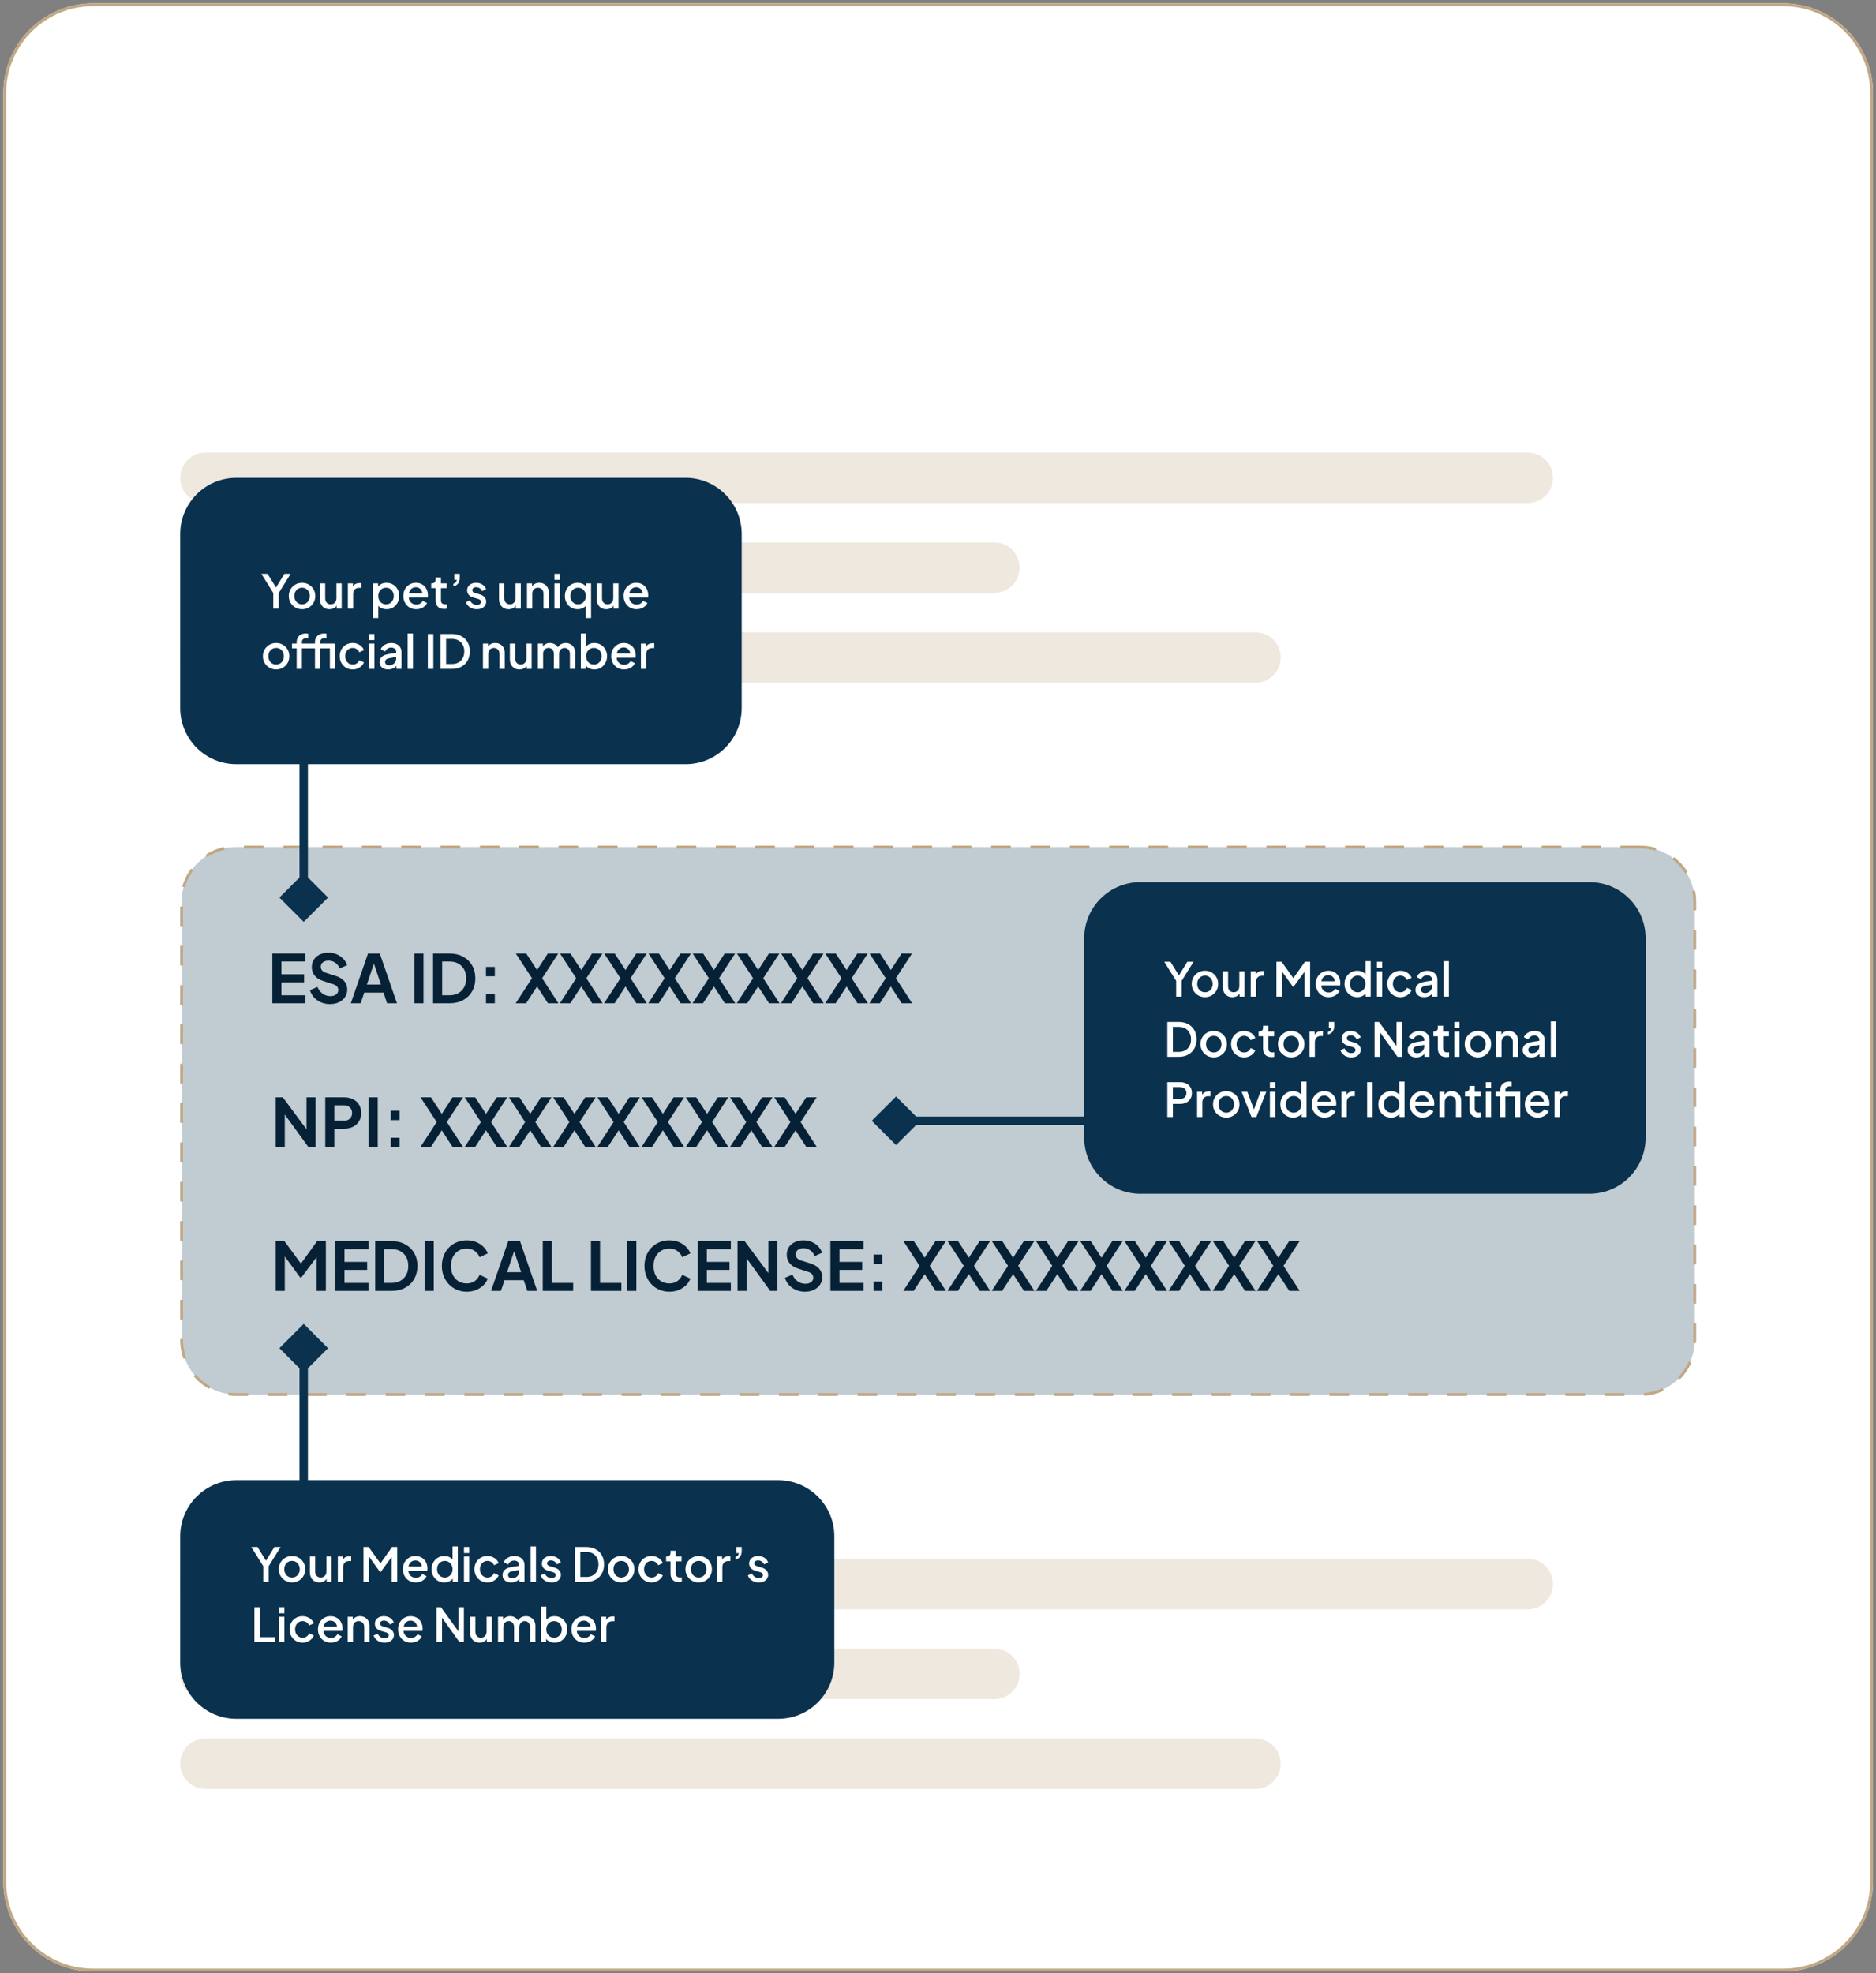
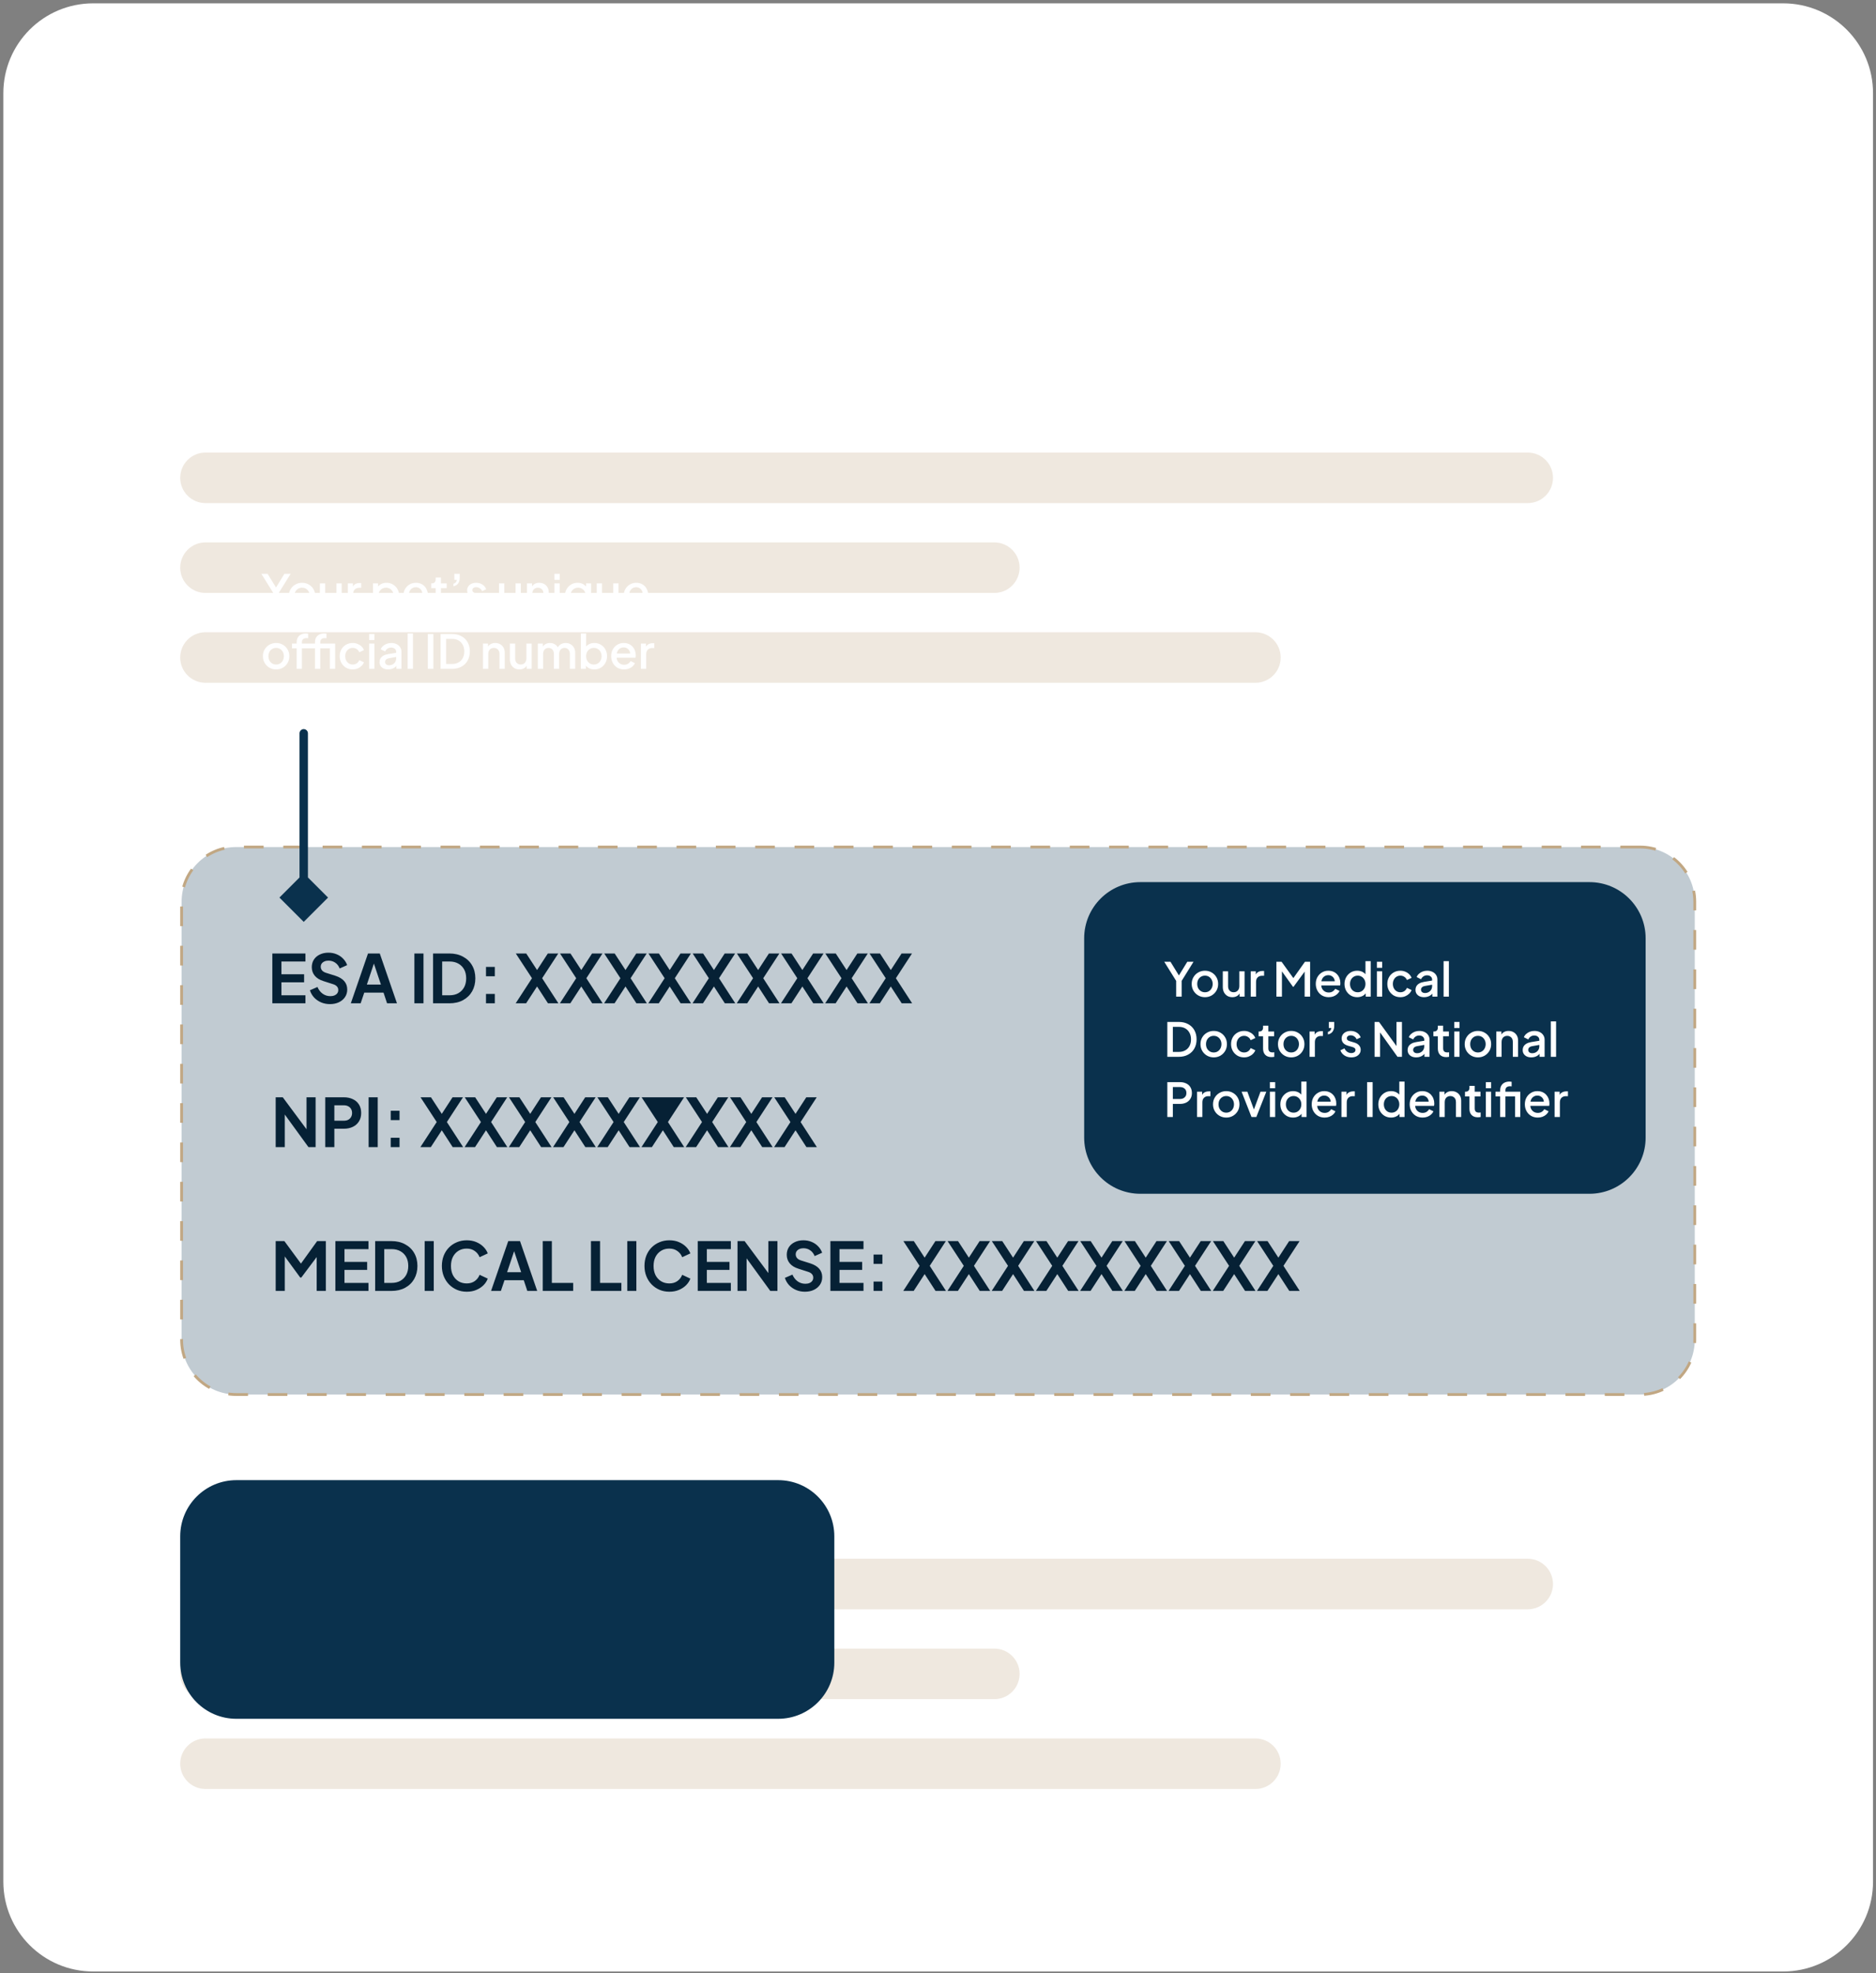
<svg xmlns="http://www.w3.org/2000/svg" width="561" height="590" viewBox="0 0 561 590" fill="none">
  <rect x="0" y="0" width="561" height="590" fill="#808080" stroke="none" />
  <path d="M533.247 1H27.864C13.027 1 1 13.027 1 27.864V562.63C1 577.466 13.027 589.494 27.864 589.494H533.247C548.084 589.494 560.111 577.466 560.111 562.63V27.864C560.111 13.027 548.084 1 533.247 1Z" fill="white" />
-   <path d="M533.245 1.42H27.862C13.258 1.42 1.418 13.259 1.418 27.864V562.63C1.418 577.234 13.258 589.074 27.862 589.074H533.245C547.85 589.074 559.69 577.234 559.69 562.63V27.864C559.69 13.259 547.85 1.42 533.245 1.42Z" stroke="#C1A783" stroke-width="0.84" />
  <path d="M456.854 135.321H61.446C57.273 135.321 53.891 138.704 53.891 142.876C53.891 147.049 57.273 150.432 61.446 150.432H456.854C461.026 150.432 464.409 147.049 464.409 142.876C464.409 138.704 461.026 135.321 456.854 135.321Z" fill="#C1A783" fill-opacity="0.25" />
  <path d="M375.422 189.049H61.446C57.273 189.049 53.891 192.432 53.891 196.605C53.891 200.778 57.273 204.16 61.446 204.16H375.422C379.594 204.16 382.977 200.778 382.977 196.605C382.977 192.432 379.594 189.049 375.422 189.049Z" fill="#C1A783" fill-opacity="0.25" />
  <path d="M297.347 162.185H61.446C57.273 162.185 53.891 165.568 53.891 169.741C53.891 173.913 57.273 177.296 61.446 177.296H297.347C301.52 177.296 304.903 173.913 304.903 169.741C304.903 165.568 301.52 162.185 297.347 162.185Z" fill="#C1A783" fill-opacity="0.25" />
  <path d="M456.854 466.086H61.446C57.273 466.086 53.891 469.469 53.891 473.642C53.891 477.815 57.273 481.198 61.446 481.198H456.854C461.026 481.198 464.409 477.815 464.409 473.642C464.409 469.469 461.026 466.086 456.854 466.086Z" fill="#C1A783" fill-opacity="0.25" />
  <path d="M375.422 519.814H61.446C57.273 519.814 53.891 523.197 53.891 527.37C53.891 531.543 57.273 534.926 61.446 534.926H375.422C379.594 534.926 382.977 531.543 382.977 527.37C382.977 523.197 379.594 519.814 375.422 519.814Z" fill="#C1A783" fill-opacity="0.25" />
  <path d="M297.347 492.951H61.446C57.273 492.951 53.891 496.333 53.891 500.506C53.891 504.679 57.273 508.062 61.446 508.062H297.347C301.52 508.062 304.903 504.679 304.903 500.506C304.903 496.333 301.52 492.951 297.347 492.951Z" fill="#C1A783" fill-opacity="0.25" />
  <path d="M490.432 253.272H70.679C61.638 253.272 54.309 260.601 54.309 269.642V400.605C54.309 409.646 61.638 416.975 70.679 416.975H490.432C499.473 416.975 506.802 409.646 506.802 400.605V269.642C506.802 260.601 499.473 253.272 490.432 253.272Z" fill="#0A314D" fill-opacity="0.25" />
  <path d="M490.432 253.272H70.679C61.638 253.272 54.309 260.601 54.309 269.642V400.605C54.309 409.646 61.638 416.975 70.679 416.975H490.432C499.473 416.975 506.802 409.646 506.802 400.605V269.642C506.802 260.601 499.473 253.272 490.432 253.272Z" stroke="#C1A783" stroke-width="0.84" stroke-dasharray="5.88 5.88" />
  <path d="M475.322 263.765H341.001C331.728 263.765 324.211 271.283 324.211 280.555V340.16C324.211 349.433 331.728 356.951 341.001 356.951H475.322C484.595 356.951 492.112 349.433 492.112 340.16V280.555C492.112 271.283 484.595 263.765 475.322 263.765Z" fill="#0A314D" />
-   <path d="M330.924 336.382C331.62 336.382 332.184 335.818 332.184 335.123C332.184 334.428 331.62 333.864 330.924 333.864V336.382ZM260.691 335.123L267.962 342.393L275.232 335.123L267.962 327.853L260.691 335.123ZM330.924 333.864H267.962V336.382H330.924V333.864Z" fill="#0A314D" />
-   <path d="M205.002 142.876H70.681C61.408 142.876 53.891 150.394 53.891 159.667V211.716C53.891 220.989 61.408 228.506 70.681 228.506H205.002C214.275 228.506 221.792 220.989 221.792 211.716V159.667C221.792 150.394 214.275 142.876 205.002 142.876Z" fill="#0A314D" />
  <path d="M232.705 513.938H70.681C61.408 513.938 53.891 506.421 53.891 497.148V459.37C53.891 450.097 61.408 442.58 70.681 442.58H232.705C241.978 442.58 249.496 450.097 249.496 459.37V497.148C249.496 506.421 241.978 513.938 232.705 513.938Z" fill="#0A314D" />
  <path d="M92.084 219.271C92.084 218.576 91.52 218.012 90.825 218.012C90.13 218.012 89.566 218.576 89.566 219.271H92.084ZM90.825 275.653L98.095 268.383L90.825 261.112L83.555 268.383L90.825 275.653ZM89.566 219.271V268.383H92.084V219.271H89.566Z" fill="#0A314D" />
-   <path d="M92.084 452.234C92.084 452.929 91.52 453.494 90.825 453.494C90.13 453.494 89.566 452.929 89.566 452.234H92.084ZM90.825 395.853L98.095 403.123L90.825 410.393L83.555 403.123L90.825 395.853ZM89.566 452.234V403.123H92.084V452.234H89.566Z" fill="#0A314D" />
  <path d="M81.722 182V177.296L78.152 171.57H80.014L82.87 176.204H82.212L85.054 171.57H86.916L83.36 177.296V182H81.722ZM90.328 182.168C89.6 182.168 88.933 181.995 88.326 181.65C87.729 181.305 87.253 180.833 86.898 180.236C86.544 179.639 86.366 178.962 86.366 178.206C86.366 177.441 86.544 176.764 86.898 176.176C87.253 175.579 87.729 175.112 88.326 174.776C88.924 174.431 89.591 174.258 90.328 174.258C91.075 174.258 91.742 174.431 92.33 174.776C92.927 175.112 93.399 175.579 93.744 176.176C94.099 176.764 94.276 177.441 94.276 178.206C94.276 178.971 94.099 179.653 93.744 180.25C93.389 180.847 92.913 181.319 92.316 181.664C91.719 182 91.056 182.168 90.328 182.168ZM90.328 180.698C90.776 180.698 91.173 180.591 91.518 180.376C91.863 180.161 92.134 179.867 92.33 179.494C92.535 179.111 92.638 178.682 92.638 178.206C92.638 177.73 92.535 177.305 92.33 176.932C92.134 176.559 91.863 176.265 91.518 176.05C91.173 175.835 90.776 175.728 90.328 175.728C89.89 175.728 89.493 175.835 89.138 176.05C88.793 176.265 88.518 176.559 88.312 176.932C88.116 177.305 88.018 177.73 88.018 178.206C88.018 178.682 88.116 179.111 88.312 179.494C88.518 179.867 88.793 180.161 89.138 180.376C89.493 180.591 89.89 180.698 90.328 180.698ZM98.522 182.168C97.953 182.168 97.454 182.042 97.024 181.79C96.595 181.529 96.259 181.169 96.016 180.712C95.783 180.245 95.666 179.709 95.666 179.102V174.426H97.248V178.962C97.248 179.307 97.318 179.611 97.458 179.872C97.598 180.133 97.794 180.339 98.046 180.488C98.298 180.628 98.588 180.698 98.914 180.698C99.25 180.698 99.544 180.623 99.796 180.474C100.048 180.325 100.244 180.115 100.384 179.844C100.534 179.573 100.608 179.256 100.608 178.892V174.426H102.176V182H100.678V180.516L100.846 180.712C100.669 181.179 100.375 181.538 99.964 181.79C99.554 182.042 99.073 182.168 98.522 182.168ZM104.024 182V174.426H105.536V175.952L105.396 175.728C105.564 175.233 105.834 174.879 106.208 174.664C106.581 174.44 107.029 174.328 107.552 174.328H108.014V175.77H107.356C106.833 175.77 106.408 175.933 106.082 176.26C105.764 176.577 105.606 177.035 105.606 177.632V182H104.024ZM111.543 184.8V174.426H113.055V175.994L112.873 175.63C113.153 175.201 113.526 174.865 113.993 174.622C114.46 174.379 114.992 174.258 115.589 174.258C116.308 174.258 116.952 174.431 117.521 174.776C118.1 175.121 118.552 175.593 118.879 176.19C119.215 176.787 119.383 177.459 119.383 178.206C119.383 178.953 119.215 179.625 118.879 180.222C118.552 180.819 118.104 181.295 117.535 181.65C116.966 181.995 116.317 182.168 115.589 182.168C115.001 182.168 114.464 182.047 113.979 181.804C113.503 181.561 113.134 181.211 112.873 180.754L113.125 180.46V184.8H111.543ZM115.435 180.698C115.883 180.698 116.28 180.591 116.625 180.376C116.97 180.161 117.241 179.867 117.437 179.494C117.642 179.111 117.745 178.682 117.745 178.206C117.745 177.73 117.642 177.305 117.437 176.932C117.241 176.559 116.97 176.265 116.625 176.05C116.28 175.835 115.883 175.728 115.435 175.728C114.996 175.728 114.6 175.835 114.245 176.05C113.9 176.265 113.624 176.559 113.419 176.932C113.223 177.305 113.125 177.73 113.125 178.206C113.125 178.682 113.223 179.111 113.419 179.494C113.624 179.867 113.9 180.161 114.245 180.376C114.6 180.591 114.996 180.698 115.435 180.698ZM124.478 182.168C123.722 182.168 123.05 181.995 122.462 181.65C121.883 181.295 121.431 180.819 121.104 180.222C120.777 179.615 120.614 178.939 120.614 178.192C120.614 177.427 120.777 176.75 121.104 176.162C121.44 175.574 121.888 175.112 122.448 174.776C123.008 174.431 123.643 174.258 124.352 174.258C124.921 174.258 125.43 174.356 125.878 174.552C126.326 174.748 126.704 175.019 127.012 175.364C127.32 175.7 127.553 176.087 127.712 176.526C127.88 176.965 127.964 177.431 127.964 177.926C127.964 178.047 127.959 178.173 127.95 178.304C127.941 178.435 127.922 178.556 127.894 178.668H121.86V177.408H126.998L126.242 177.982C126.335 177.525 126.303 177.119 126.144 176.764C125.995 176.4 125.761 176.115 125.444 175.91C125.136 175.695 124.772 175.588 124.352 175.588C123.932 175.588 123.559 175.695 123.232 175.91C122.905 176.115 122.653 176.414 122.476 176.806C122.299 177.189 122.229 177.655 122.266 178.206C122.219 178.719 122.289 179.167 122.476 179.55C122.672 179.933 122.943 180.231 123.288 180.446C123.643 180.661 124.044 180.768 124.492 180.768C124.949 180.768 125.337 180.665 125.654 180.46C125.981 180.255 126.237 179.989 126.424 179.662L127.712 180.292C127.563 180.647 127.329 180.969 127.012 181.258C126.704 181.538 126.331 181.762 125.892 181.93C125.463 182.089 124.991 182.168 124.478 182.168ZM132.784 182.084C131.991 182.084 131.375 181.86 130.936 181.412C130.497 180.964 130.278 180.334 130.278 179.522V175.854H128.948V174.426H129.158C129.513 174.426 129.788 174.323 129.984 174.118C130.18 173.913 130.278 173.633 130.278 173.278V172.69H131.86V174.426H133.582V175.854H131.86V179.452C131.86 179.713 131.902 179.937 131.986 180.124C132.07 180.301 132.205 180.441 132.392 180.544C132.579 180.637 132.821 180.684 133.12 180.684C133.195 180.684 133.279 180.679 133.372 180.67C133.465 180.661 133.554 180.651 133.638 180.642V182C133.507 182.019 133.363 182.037 133.204 182.056C133.045 182.075 132.905 182.084 132.784 182.084ZM135.588 175.308V174.538C135.896 174.463 136.134 174.328 136.302 174.132C136.47 173.927 136.572 173.679 136.61 173.39H135.868V171.57H137.478V172.76C137.478 173.441 137.319 174.006 137.002 174.454C136.684 174.893 136.213 175.177 135.588 175.308ZM142.576 182.168C141.801 182.168 141.12 181.977 140.532 181.594C139.953 181.211 139.547 180.698 139.314 180.054L140.532 179.48C140.737 179.909 141.017 180.25 141.372 180.502C141.736 180.754 142.137 180.88 142.576 180.88C142.949 180.88 143.252 180.796 143.486 180.628C143.719 180.46 143.836 180.231 143.836 179.942C143.836 179.755 143.784 179.606 143.682 179.494C143.579 179.373 143.448 179.275 143.29 179.2C143.14 179.125 142.986 179.069 142.828 179.032L141.638 178.696C140.984 178.509 140.494 178.229 140.168 177.856C139.85 177.473 139.692 177.03 139.692 176.526C139.692 176.069 139.808 175.672 140.042 175.336C140.275 174.991 140.597 174.725 141.008 174.538C141.418 174.351 141.88 174.258 142.394 174.258C143.084 174.258 143.7 174.431 144.242 174.776C144.783 175.112 145.166 175.583 145.39 176.19L144.172 176.764C144.022 176.4 143.784 176.111 143.458 175.896C143.14 175.681 142.781 175.574 142.38 175.574C142.034 175.574 141.759 175.658 141.554 175.826C141.348 175.985 141.246 176.195 141.246 176.456C141.246 176.633 141.292 176.783 141.386 176.904C141.479 177.016 141.6 177.109 141.75 177.184C141.899 177.249 142.053 177.305 142.212 177.352L143.444 177.716C144.069 177.893 144.55 178.173 144.886 178.556C145.222 178.929 145.39 179.377 145.39 179.9C145.39 180.348 145.268 180.745 145.026 181.09C144.792 181.426 144.466 181.692 144.046 181.888C143.626 182.075 143.136 182.168 142.576 182.168ZM152.089 182.168C151.52 182.168 151.02 182.042 150.591 181.79C150.162 181.529 149.826 181.169 149.583 180.712C149.35 180.245 149.233 179.709 149.233 179.102V174.426H150.815V178.962C150.815 179.307 150.885 179.611 151.025 179.872C151.165 180.133 151.361 180.339 151.613 180.488C151.865 180.628 152.154 180.698 152.481 180.698C152.817 180.698 153.111 180.623 153.363 180.474C153.615 180.325 153.811 180.115 153.951 179.844C154.1 179.573 154.175 179.256 154.175 178.892V174.426H155.743V182H154.245V180.516L154.413 180.712C154.236 181.179 153.942 181.538 153.531 181.79C153.12 182.042 152.64 182.168 152.089 182.168ZM157.59 182V174.426H159.102V175.91L158.92 175.714C159.107 175.238 159.405 174.879 159.816 174.636C160.227 174.384 160.703 174.258 161.244 174.258C161.804 174.258 162.299 174.379 162.728 174.622C163.157 174.865 163.493 175.201 163.736 175.63C163.979 176.059 164.1 176.554 164.1 177.114V182H162.532V177.534C162.532 177.151 162.462 176.829 162.322 176.568C162.182 176.297 161.981 176.092 161.72 175.952C161.468 175.803 161.179 175.728 160.852 175.728C160.525 175.728 160.231 175.803 159.97 175.952C159.718 176.092 159.522 176.297 159.382 176.568C159.242 176.839 159.172 177.161 159.172 177.534V182H157.59ZM165.793 182V174.426H167.375V182H165.793ZM165.793 173.39V171.57H167.375V173.39H165.793ZM175.189 184.8V180.46L175.441 180.754C175.179 181.211 174.806 181.561 174.321 181.804C173.835 182.047 173.303 182.168 172.725 182.168C171.997 182.168 171.343 181.995 170.765 181.65C170.195 181.295 169.743 180.819 169.407 180.222C169.08 179.625 168.917 178.953 168.917 178.206C168.917 177.459 169.085 176.787 169.421 176.19C169.757 175.593 170.209 175.121 170.779 174.776C171.348 174.431 171.992 174.258 172.711 174.258C173.317 174.258 173.854 174.379 174.321 174.622C174.787 174.865 175.156 175.201 175.427 175.63L175.259 175.994V174.426H176.757V184.8H175.189ZM172.879 180.698C173.317 180.698 173.709 180.591 174.055 180.376C174.409 180.161 174.685 179.867 174.881 179.494C175.086 179.111 175.189 178.682 175.189 178.206C175.189 177.73 175.086 177.305 174.881 176.932C174.685 176.559 174.409 176.265 174.055 176.05C173.709 175.835 173.317 175.728 172.879 175.728C172.44 175.728 172.043 175.835 171.689 176.05C171.334 176.265 171.059 176.559 170.863 176.932C170.667 177.305 170.569 177.73 170.569 178.206C170.569 178.682 170.667 179.111 170.863 179.494C171.059 179.867 171.329 180.161 171.675 180.376C172.029 180.591 172.431 180.698 172.879 180.698ZM181.306 182.168C180.736 182.168 180.237 182.042 179.808 181.79C179.378 181.529 179.042 181.169 178.8 180.712C178.566 180.245 178.45 179.709 178.45 179.102V174.426H180.032V178.962C180.032 179.307 180.102 179.611 180.242 179.872C180.382 180.133 180.578 180.339 180.83 180.488C181.082 180.628 181.371 180.698 181.698 180.698C182.034 180.698 182.328 180.623 182.58 180.474C182.832 180.325 183.028 180.115 183.168 179.844C183.317 179.573 183.392 179.256 183.392 178.892V174.426H184.96V182H183.462V180.516L183.63 180.712C183.452 181.179 183.158 181.538 182.748 181.79C182.337 182.042 181.856 182.168 181.306 182.168ZM190.363 182.168C189.607 182.168 188.935 181.995 188.347 181.65C187.768 181.295 187.315 180.819 186.989 180.222C186.662 179.615 186.499 178.939 186.499 178.192C186.499 177.427 186.662 176.75 186.989 176.162C187.325 175.574 187.773 175.112 188.333 174.776C188.893 174.431 189.527 174.258 190.237 174.258C190.806 174.258 191.315 174.356 191.763 174.552C192.211 174.748 192.589 175.019 192.897 175.364C193.205 175.7 193.438 176.087 193.597 176.526C193.765 176.965 193.849 177.431 193.849 177.926C193.849 178.047 193.844 178.173 193.835 178.304C193.825 178.435 193.807 178.556 193.779 178.668H187.745V177.408H192.883L192.127 177.982C192.22 177.525 192.187 177.119 192.029 176.764C191.879 176.4 191.646 176.115 191.329 175.91C191.021 175.695 190.657 175.588 190.237 175.588C189.817 175.588 189.443 175.695 189.117 175.91C188.79 176.115 188.538 176.414 188.361 176.806C188.183 177.189 188.113 177.655 188.151 178.206C188.104 178.719 188.174 179.167 188.361 179.55C188.557 179.933 188.827 180.231 189.173 180.446C189.527 180.661 189.929 180.768 190.377 180.768C190.834 180.768 191.221 180.665 191.539 180.46C191.865 180.255 192.122 179.989 192.309 179.662L193.597 180.292C193.447 180.647 193.214 180.969 192.897 181.258C192.589 181.538 192.215 181.762 191.777 181.93C191.347 182.089 190.876 182.168 190.363 182.168ZM82.576 200.168C81.848 200.168 81.181 199.995 80.574 199.65C79.977 199.305 79.501 198.833 79.146 198.236C78.792 197.639 78.614 196.962 78.614 196.206C78.614 195.441 78.792 194.764 79.146 194.176C79.501 193.579 79.977 193.112 80.574 192.776C81.172 192.431 81.839 192.258 82.576 192.258C83.323 192.258 83.99 192.431 84.578 192.776C85.176 193.112 85.647 193.579 85.992 194.176C86.347 194.764 86.524 195.441 86.524 196.206C86.524 196.971 86.347 197.653 85.992 198.25C85.638 198.847 85.162 199.319 84.564 199.664C83.967 200 83.304 200.168 82.576 200.168ZM82.576 198.698C83.024 198.698 83.421 198.591 83.766 198.376C84.112 198.161 84.382 197.867 84.578 197.494C84.784 197.111 84.886 196.682 84.886 196.206C84.886 195.73 84.784 195.305 84.578 194.932C84.382 194.559 84.112 194.265 83.766 194.05C83.421 193.835 83.024 193.728 82.576 193.728C82.138 193.728 81.741 193.835 81.386 194.05C81.041 194.265 80.766 194.559 80.56 194.932C80.364 195.305 80.266 195.73 80.266 196.206C80.266 196.682 80.364 197.111 80.56 197.494C80.766 197.867 81.041 198.161 81.386 198.376C81.741 198.591 82.138 198.698 82.576 198.698ZM88.718 200V193.854H87.318V192.426H88.718V192.034C88.718 191.465 88.834 190.989 89.068 190.606C89.301 190.214 89.623 189.915 90.033 189.71C90.453 189.505 90.934 189.402 91.475 189.402C91.578 189.402 91.695 189.411 91.825 189.43C91.956 189.439 92.063 189.453 92.147 189.472V190.844C92.073 190.825 91.989 190.816 91.895 190.816C91.802 190.807 91.727 190.802 91.671 190.802C91.251 190.802 90.915 190.9 90.663 191.096C90.411 191.283 90.285 191.595 90.285 192.034V192.426H93.911V193.854H90.285V200H88.718ZM98.643 200V192.426H100.225V200H98.643ZM94.191 200V193.854H92.805V192.426H94.191V192.034C94.191 191.465 94.308 190.989 94.541 190.606C94.784 190.214 95.111 189.915 95.521 189.71C95.941 189.505 96.417 189.402 96.949 189.402C97.061 189.402 97.183 189.411 97.313 189.43C97.444 189.439 97.551 189.453 97.635 189.472V190.844C97.551 190.825 97.463 190.816 97.369 190.816C97.285 190.807 97.211 190.802 97.145 190.802C96.725 190.802 96.389 190.9 96.137 191.096C95.895 191.283 95.773 191.595 95.773 192.034V192.426H99.399V193.854H95.773V200H94.191ZM105.489 200.168C104.733 200.168 104.061 199.995 103.473 199.65C102.894 199.295 102.432 198.819 102.087 198.222C101.751 197.625 101.583 196.948 101.583 196.192C101.583 195.445 101.751 194.773 102.087 194.176C102.423 193.579 102.885 193.112 103.473 192.776C104.061 192.431 104.733 192.258 105.489 192.258C106.002 192.258 106.483 192.351 106.931 192.538C107.379 192.715 107.766 192.963 108.093 193.28C108.429 193.597 108.676 193.966 108.835 194.386L107.449 195.03C107.29 194.638 107.033 194.325 106.679 194.092C106.333 193.849 105.937 193.728 105.489 193.728C105.059 193.728 104.672 193.835 104.327 194.05C103.991 194.255 103.725 194.549 103.529 194.932C103.333 195.305 103.235 195.73 103.235 196.206C103.235 196.682 103.333 197.111 103.529 197.494C103.725 197.867 103.991 198.161 104.327 198.376C104.672 198.591 105.059 198.698 105.489 198.698C105.946 198.698 106.343 198.581 106.679 198.348C107.024 198.105 107.281 197.783 107.449 197.382L108.835 198.04C108.685 198.441 108.443 198.805 108.107 199.132C107.78 199.449 107.393 199.701 106.945 199.888C106.497 200.075 106.011 200.168 105.489 200.168ZM110.381 200V192.426H111.963V200H110.381ZM110.381 191.39V189.57H111.963V191.39H110.381ZM116.081 200.168C115.567 200.168 115.115 200.079 114.723 199.902C114.34 199.715 114.041 199.463 113.827 199.146C113.612 198.819 113.505 198.437 113.505 197.998C113.505 197.587 113.593 197.219 113.771 196.892C113.957 196.565 114.242 196.29 114.625 196.066C115.007 195.842 115.488 195.683 116.067 195.59L118.699 195.156V196.402L116.375 196.808C115.955 196.883 115.647 197.018 115.451 197.214C115.255 197.401 115.157 197.643 115.157 197.942C115.157 198.231 115.264 198.469 115.479 198.656C115.703 198.833 115.987 198.922 116.333 198.922C116.762 198.922 117.135 198.829 117.453 198.642C117.779 198.455 118.031 198.208 118.209 197.9C118.386 197.583 118.475 197.233 118.475 196.85V194.904C118.475 194.531 118.335 194.227 118.055 193.994C117.784 193.751 117.42 193.63 116.963 193.63C116.543 193.63 116.174 193.742 115.857 193.966C115.549 194.181 115.32 194.461 115.171 194.806L113.855 194.148C113.995 193.775 114.223 193.448 114.541 193.168C114.858 192.879 115.227 192.655 115.647 192.496C116.076 192.337 116.529 192.258 117.005 192.258C117.602 192.258 118.129 192.37 118.587 192.594C119.053 192.818 119.413 193.131 119.665 193.532C119.926 193.924 120.057 194.381 120.057 194.904V200H118.545V198.628L118.867 198.67C118.689 198.978 118.461 199.244 118.181 199.468C117.91 199.692 117.597 199.865 117.243 199.986C116.897 200.107 116.51 200.168 116.081 200.168ZM121.906 200V189.402H123.488V200H121.906ZM127.939 200V189.57H129.591V200H127.939ZM131.754 200V189.57H135.17C136.252 189.57 137.19 189.789 137.984 190.228C138.786 190.657 139.407 191.264 139.846 192.048C140.284 192.832 140.504 193.742 140.504 194.778C140.504 195.805 140.284 196.715 139.846 197.508C139.407 198.292 138.786 198.903 137.984 199.342C137.19 199.781 136.252 200 135.17 200H131.754ZM133.406 198.53H135.198C135.935 198.53 136.574 198.376 137.116 198.068C137.666 197.76 138.091 197.326 138.39 196.766C138.688 196.206 138.838 195.543 138.838 194.778C138.838 194.013 138.684 193.355 138.376 192.804C138.077 192.244 137.657 191.81 137.116 191.502C136.574 191.194 135.935 191.04 135.198 191.04H133.406V198.53ZM144.424 200V192.426H145.936V193.91L145.754 193.714C145.941 193.238 146.239 192.879 146.65 192.636C147.061 192.384 147.537 192.258 148.078 192.258C148.638 192.258 149.133 192.379 149.562 192.622C149.991 192.865 150.327 193.201 150.57 193.63C150.813 194.059 150.934 194.554 150.934 195.114V200H149.366V195.534C149.366 195.151 149.296 194.829 149.156 194.568C149.016 194.297 148.815 194.092 148.554 193.952C148.302 193.803 148.013 193.728 147.686 193.728C147.359 193.728 147.065 193.803 146.804 193.952C146.552 194.092 146.356 194.297 146.216 194.568C146.076 194.839 146.006 195.161 146.006 195.534V200H144.424ZM155.329 200.168C154.76 200.168 154.26 200.042 153.831 199.79C153.402 199.529 153.066 199.169 152.823 198.712C152.59 198.245 152.473 197.709 152.473 197.102V192.426H154.055V196.962C154.055 197.307 154.125 197.611 154.265 197.872C154.405 198.133 154.601 198.339 154.853 198.488C155.105 198.628 155.394 198.698 155.721 198.698C156.057 198.698 156.351 198.623 156.603 198.474C156.855 198.325 157.051 198.115 157.191 197.844C157.34 197.573 157.415 197.256 157.415 196.892V192.426H158.983V200H157.485V198.516L157.653 198.712C157.476 199.179 157.182 199.538 156.771 199.79C156.36 200.042 155.88 200.168 155.329 200.168ZM160.83 200V192.426H162.342V194.064L162.146 193.812C162.305 193.299 162.594 192.911 163.014 192.65C163.434 192.389 163.915 192.258 164.456 192.258C165.063 192.258 165.6 192.421 166.066 192.748C166.542 193.065 166.86 193.49 167.018 194.022L166.57 194.064C166.794 193.457 167.135 193.005 167.592 192.706C168.059 192.407 168.591 192.258 169.188 192.258C169.711 192.258 170.182 192.379 170.602 192.622C171.032 192.865 171.372 193.201 171.624 193.63C171.876 194.059 172.002 194.549 172.002 195.1V200H170.42V195.534C170.42 195.151 170.35 194.829 170.21 194.568C170.08 194.297 169.893 194.092 169.65 193.952C169.417 193.803 169.142 193.728 168.824 193.728C168.507 193.728 168.227 193.803 167.984 193.952C167.742 194.092 167.55 194.297 167.41 194.568C167.27 194.839 167.2 195.161 167.2 195.534V200H165.632V195.534C165.632 195.151 165.562 194.829 165.422 194.568C165.292 194.297 165.105 194.092 164.862 193.952C164.629 193.803 164.349 193.728 164.022 193.728C163.705 193.728 163.425 193.803 163.182 193.952C162.94 194.092 162.748 194.297 162.608 194.568C162.478 194.839 162.412 195.161 162.412 195.534V200H160.83ZM177.741 200.168C177.153 200.168 176.617 200.047 176.131 199.804C175.655 199.561 175.287 199.211 175.025 198.754L175.207 198.46V200H173.695V189.402H175.277V193.994L175.025 193.63C175.305 193.201 175.679 192.865 176.145 192.622C176.612 192.379 177.144 192.258 177.741 192.258C178.46 192.258 179.104 192.431 179.673 192.776C180.252 193.121 180.705 193.593 181.031 194.19C181.367 194.787 181.535 195.459 181.535 196.206C181.535 196.953 181.367 197.625 181.031 198.222C180.705 198.819 180.257 199.295 179.687 199.65C179.118 199.995 178.469 200.168 177.741 200.168ZM177.587 198.698C178.035 198.698 178.432 198.591 178.777 198.376C179.123 198.161 179.393 197.867 179.589 197.494C179.795 197.111 179.897 196.682 179.897 196.206C179.897 195.73 179.795 195.305 179.589 194.932C179.393 194.559 179.123 194.265 178.777 194.05C178.432 193.835 178.035 193.728 177.587 193.728C177.149 193.728 176.752 193.835 176.397 194.05C176.052 194.265 175.777 194.559 175.571 194.932C175.375 195.305 175.277 195.73 175.277 196.206C175.277 196.682 175.375 197.111 175.571 197.494C175.777 197.867 176.052 198.161 176.397 198.376C176.752 198.591 177.149 198.698 177.587 198.698ZM186.63 200.168C185.874 200.168 185.202 199.995 184.614 199.65C184.036 199.295 183.583 198.819 183.256 198.222C182.93 197.615 182.766 196.939 182.766 196.192C182.766 195.427 182.93 194.75 183.256 194.162C183.592 193.574 184.04 193.112 184.6 192.776C185.16 192.431 185.795 192.258 186.504 192.258C187.074 192.258 187.582 192.356 188.03 192.552C188.478 192.748 188.856 193.019 189.164 193.364C189.472 193.7 189.706 194.087 189.864 194.526C190.032 194.965 190.116 195.431 190.116 195.926C190.116 196.047 190.112 196.173 190.102 196.304C190.093 196.435 190.074 196.556 190.046 196.668H184.012V195.408H189.15L188.394 195.982C188.488 195.525 188.455 195.119 188.296 194.764C188.147 194.4 187.914 194.115 187.596 193.91C187.288 193.695 186.924 193.588 186.504 193.588C186.084 193.588 185.711 193.695 185.384 193.91C185.058 194.115 184.806 194.414 184.628 194.806C184.451 195.189 184.381 195.655 184.418 196.206C184.372 196.719 184.442 197.167 184.628 197.55C184.824 197.933 185.095 198.231 185.44 198.446C185.795 198.661 186.196 198.768 186.644 198.768C187.102 198.768 187.489 198.665 187.806 198.46C188.133 198.255 188.39 197.989 188.576 197.662L189.864 198.292C189.715 198.647 189.482 198.969 189.164 199.258C188.856 199.538 188.483 199.762 188.044 199.93C187.615 200.089 187.144 200.168 186.63 200.168ZM191.66 200V192.426H193.172V193.952L193.032 193.728C193.2 193.233 193.471 192.879 193.844 192.664C194.218 192.44 194.666 192.328 195.188 192.328H195.65V193.77H194.992C194.47 193.77 194.045 193.933 193.718 194.26C193.401 194.577 193.242 195.035 193.242 195.632V200H191.66Z" fill="white" />
-   <path d="M78.722 473V468.296L75.152 462.57H77.014L79.87 467.204H79.212L82.054 462.57H83.916L80.36 468.296V473H78.722ZM87.328 473.168C86.6 473.168 85.933 472.995 85.326 472.65C84.729 472.305 84.253 471.833 83.898 471.236C83.544 470.639 83.366 469.962 83.366 469.206C83.366 468.441 83.544 467.764 83.898 467.176C84.253 466.579 84.729 466.112 85.326 465.776C85.924 465.431 86.591 465.258 87.328 465.258C88.075 465.258 88.742 465.431 89.33 465.776C89.928 466.112 90.399 466.579 90.744 467.176C91.099 467.764 91.276 468.441 91.276 469.206C91.276 469.971 91.099 470.653 90.744 471.25C90.389 471.847 89.914 472.319 89.316 472.664C88.719 473 88.056 473.168 87.328 473.168ZM87.328 471.698C87.776 471.698 88.173 471.591 88.518 471.376C88.864 471.161 89.134 470.867 89.33 470.494C89.536 470.111 89.638 469.682 89.638 469.206C89.638 468.73 89.536 468.305 89.33 467.932C89.134 467.559 88.864 467.265 88.518 467.05C88.173 466.835 87.776 466.728 87.328 466.728C86.89 466.728 86.493 466.835 86.138 467.05C85.793 467.265 85.518 467.559 85.312 467.932C85.116 468.305 85.018 468.73 85.018 469.206C85.018 469.682 85.116 470.111 85.312 470.494C85.518 470.867 85.793 471.161 86.138 471.376C86.493 471.591 86.89 471.698 87.328 471.698ZM95.522 473.168C94.953 473.168 94.454 473.042 94.024 472.79C93.595 472.529 93.259 472.169 93.016 471.712C92.783 471.245 92.666 470.709 92.666 470.102V465.426H94.248V469.962C94.248 470.307 94.318 470.611 94.458 470.872C94.598 471.133 94.794 471.339 95.046 471.488C95.298 471.628 95.588 471.698 95.914 471.698C96.25 471.698 96.544 471.623 96.796 471.474C97.048 471.325 97.244 471.115 97.384 470.844C97.534 470.573 97.608 470.256 97.608 469.892V465.426H99.176V473H97.678V471.516L97.846 471.712C97.669 472.179 97.375 472.538 96.964 472.79C96.554 473.042 96.073 473.168 95.522 473.168ZM101.024 473V465.426H102.536V466.952L102.396 466.728C102.564 466.233 102.834 465.879 103.208 465.664C103.581 465.44 104.029 465.328 104.552 465.328H105.014V466.77H104.356C103.833 466.77 103.408 466.933 103.082 467.26C102.764 467.577 102.606 468.035 102.606 468.632V473H101.024ZM108.697 473V462.57H110.237L114.157 468.002H113.387L117.237 462.57H118.777V473H117.139V464.516L117.755 464.684L113.821 470.06H113.653L109.803 464.684L110.349 464.516V473H108.697ZM124.335 473.168C123.579 473.168 122.907 472.995 122.319 472.65C121.741 472.295 121.288 471.819 120.961 471.222C120.635 470.615 120.471 469.939 120.471 469.192C120.471 468.427 120.635 467.75 120.961 467.162C121.297 466.574 121.745 466.112 122.305 465.776C122.865 465.431 123.5 465.258 124.209 465.258C124.779 465.258 125.287 465.356 125.735 465.552C126.183 465.748 126.561 466.019 126.869 466.364C127.177 466.7 127.411 467.087 127.569 467.526C127.737 467.965 127.821 468.431 127.821 468.926C127.821 469.047 127.817 469.173 127.807 469.304C127.798 469.435 127.779 469.556 127.751 469.668H121.717V468.408H126.855L126.099 468.982C126.193 468.525 126.16 468.119 126.001 467.764C125.852 467.4 125.619 467.115 125.301 466.91C124.993 466.695 124.629 466.588 124.209 466.588C123.789 466.588 123.416 466.695 123.089 466.91C122.763 467.115 122.511 467.414 122.333 467.806C122.156 468.189 122.086 468.655 122.123 469.206C122.077 469.719 122.147 470.167 122.333 470.55C122.529 470.933 122.8 471.231 123.145 471.446C123.5 471.661 123.901 471.768 124.349 471.768C124.807 471.768 125.194 471.665 125.511 471.46C125.838 471.255 126.095 470.989 126.281 470.662L127.569 471.292C127.42 471.647 127.187 471.969 126.869 472.258C126.561 472.538 126.188 472.762 125.749 472.93C125.32 473.089 124.849 473.168 124.335 473.168ZM132.865 473.168C132.137 473.168 131.484 472.995 130.905 472.65C130.336 472.295 129.883 471.819 129.547 471.222C129.221 470.625 129.057 469.953 129.057 469.206C129.057 468.459 129.225 467.787 129.561 467.19C129.897 466.593 130.35 466.121 130.919 465.776C131.489 465.431 132.133 465.258 132.851 465.258C133.458 465.258 133.995 465.379 134.461 465.622C134.928 465.865 135.297 466.201 135.567 466.63L135.329 466.994V462.402H136.897V473H135.399V471.46L135.581 471.754C135.32 472.211 134.947 472.561 134.461 472.804C133.976 473.047 133.444 473.168 132.865 473.168ZM133.019 471.698C133.458 471.698 133.85 471.591 134.195 471.376C134.55 471.161 134.825 470.867 135.021 470.494C135.227 470.111 135.329 469.682 135.329 469.206C135.329 468.73 135.227 468.305 135.021 467.932C134.825 467.559 134.55 467.265 134.195 467.05C133.85 466.835 133.458 466.728 133.019 466.728C132.581 466.728 132.184 466.835 131.829 467.05C131.475 467.265 131.199 467.559 131.003 467.932C130.807 468.305 130.709 468.73 130.709 469.206C130.709 469.682 130.807 470.111 131.003 470.494C131.199 470.867 131.47 471.161 131.815 471.376C132.17 471.591 132.571 471.698 133.019 471.698ZM138.744 473V465.426H140.326V473H138.744ZM138.744 464.39V462.57H140.326V464.39H138.744ZM145.774 473.168C145.018 473.168 144.346 472.995 143.758 472.65C143.179 472.295 142.717 471.819 142.372 471.222C142.036 470.625 141.868 469.948 141.868 469.192C141.868 468.445 142.036 467.773 142.372 467.176C142.708 466.579 143.17 466.112 143.758 465.776C144.346 465.431 145.018 465.258 145.774 465.258C146.287 465.258 146.768 465.351 147.216 465.538C147.664 465.715 148.051 465.963 148.378 466.28C148.714 466.597 148.961 466.966 149.12 467.386L147.734 468.03C147.575 467.638 147.319 467.325 146.964 467.092C146.619 466.849 146.222 466.728 145.774 466.728C145.345 466.728 144.957 466.835 144.612 467.05C144.276 467.255 144.01 467.549 143.814 467.932C143.618 468.305 143.52 468.73 143.52 469.206C143.52 469.682 143.618 470.111 143.814 470.494C144.01 470.867 144.276 471.161 144.612 471.376C144.957 471.591 145.345 471.698 145.774 471.698C146.231 471.698 146.628 471.581 146.964 471.348C147.309 471.105 147.566 470.783 147.734 470.382L149.12 471.04C148.971 471.441 148.728 471.805 148.392 472.132C148.065 472.449 147.678 472.701 147.23 472.888C146.782 473.075 146.297 473.168 145.774 473.168ZM152.866 473.168C152.352 473.168 151.9 473.079 151.508 472.902C151.125 472.715 150.826 472.463 150.612 472.146C150.397 471.819 150.29 471.437 150.29 470.998C150.29 470.587 150.378 470.219 150.556 469.892C150.742 469.565 151.027 469.29 151.41 469.066C151.792 468.842 152.273 468.683 152.852 468.59L155.484 468.156V469.402L153.16 469.808C152.74 469.883 152.432 470.018 152.236 470.214C152.04 470.401 151.942 470.643 151.942 470.942C151.942 471.231 152.049 471.469 152.264 471.656C152.488 471.833 152.772 471.922 153.118 471.922C153.547 471.922 153.92 471.829 154.238 471.642C154.564 471.455 154.816 471.208 154.994 470.9C155.171 470.583 155.26 470.233 155.26 469.85V467.904C155.26 467.531 155.12 467.227 154.84 466.994C154.569 466.751 154.205 466.63 153.748 466.63C153.328 466.63 152.959 466.742 152.642 466.966C152.334 467.181 152.105 467.461 151.956 467.806L150.64 467.148C150.78 466.775 151.008 466.448 151.326 466.168C151.643 465.879 152.012 465.655 152.432 465.496C152.861 465.337 153.314 465.258 153.79 465.258C154.387 465.258 154.914 465.37 155.372 465.594C155.838 465.818 156.198 466.131 156.45 466.532C156.711 466.924 156.842 467.381 156.842 467.904V473H155.33V471.628L155.652 471.67C155.474 471.978 155.246 472.244 154.966 472.468C154.695 472.692 154.382 472.865 154.028 472.986C153.682 473.107 153.295 473.168 152.866 473.168ZM158.692 473V462.402H160.274V473H158.692ZM164.923 473.168C164.149 473.168 163.467 472.977 162.879 472.594C162.301 472.211 161.895 471.698 161.661 471.054L162.879 470.48C163.085 470.909 163.365 471.25 163.719 471.502C164.083 471.754 164.485 471.88 164.923 471.88C165.297 471.88 165.6 471.796 165.833 471.628C166.067 471.46 166.183 471.231 166.183 470.942C166.183 470.755 166.132 470.606 166.029 470.494C165.927 470.373 165.796 470.275 165.637 470.2C165.488 470.125 165.334 470.069 165.175 470.032L163.985 469.696C163.332 469.509 162.842 469.229 162.515 468.856C162.198 468.473 162.039 468.03 162.039 467.526C162.039 467.069 162.156 466.672 162.389 466.336C162.623 465.991 162.945 465.725 163.355 465.538C163.766 465.351 164.228 465.258 164.741 465.258C165.432 465.258 166.048 465.431 166.589 465.776C167.131 466.112 167.513 466.583 167.737 467.19L166.519 467.764C166.37 467.4 166.132 467.111 165.805 466.896C165.488 466.681 165.129 466.574 164.727 466.574C164.382 466.574 164.107 466.658 163.901 466.826C163.696 466.985 163.593 467.195 163.593 467.456C163.593 467.633 163.64 467.783 163.733 467.904C163.827 468.016 163.948 468.109 164.097 468.184C164.247 468.249 164.401 468.305 164.559 468.352L165.791 468.716C166.417 468.893 166.897 469.173 167.233 469.556C167.569 469.929 167.737 470.377 167.737 470.9C167.737 471.348 167.616 471.745 167.373 472.09C167.14 472.426 166.813 472.692 166.393 472.888C165.973 473.075 165.483 473.168 164.923 473.168ZM171.889 473V462.57H175.305C176.387 462.57 177.325 462.789 178.119 463.228C178.921 463.657 179.542 464.264 179.981 465.048C180.419 465.832 180.639 466.742 180.639 467.778C180.639 468.805 180.419 469.715 179.981 470.508C179.542 471.292 178.921 471.903 178.119 472.342C177.325 472.781 176.387 473 175.305 473H171.889ZM173.541 471.53H175.333C176.07 471.53 176.709 471.376 177.251 471.068C177.801 470.76 178.226 470.326 178.524 469.766C178.823 469.206 178.973 468.543 178.973 467.778C178.973 467.013 178.819 466.355 178.511 465.804C178.212 465.244 177.792 464.81 177.251 464.502C176.709 464.194 176.07 464.04 175.333 464.04H173.541V471.53ZM185.765 473.168C185.037 473.168 184.37 472.995 183.763 472.65C183.166 472.305 182.69 471.833 182.335 471.236C181.981 470.639 181.803 469.962 181.803 469.206C181.803 468.441 181.981 467.764 182.335 467.176C182.69 466.579 183.166 466.112 183.763 465.776C184.361 465.431 185.028 465.258 185.765 465.258C186.512 465.258 187.179 465.431 187.767 465.776C188.365 466.112 188.836 466.579 189.181 467.176C189.536 467.764 189.713 468.441 189.713 469.206C189.713 469.971 189.536 470.653 189.181 471.25C188.827 471.847 188.351 472.319 187.753 472.664C187.156 473 186.493 473.168 185.765 473.168ZM185.765 471.698C186.213 471.698 186.61 471.591 186.955 471.376C187.301 471.161 187.571 470.867 187.767 470.494C187.973 470.111 188.075 469.682 188.075 469.206C188.075 468.73 187.973 468.305 187.767 467.932C187.571 467.559 187.301 467.265 186.955 467.05C186.61 466.835 186.213 466.728 185.765 466.728C185.327 466.728 184.93 466.835 184.575 467.05C184.23 467.265 183.955 467.559 183.749 467.932C183.553 468.305 183.455 468.73 183.455 469.206C183.455 469.682 183.553 470.111 183.749 470.494C183.955 470.867 184.23 471.161 184.575 471.376C184.93 471.591 185.327 471.698 185.765 471.698ZM194.856 473.168C194.1 473.168 193.428 472.995 192.84 472.65C192.261 472.295 191.799 471.819 191.454 471.222C191.118 470.625 190.95 469.948 190.95 469.192C190.95 468.445 191.118 467.773 191.454 467.176C191.79 466.579 192.252 466.112 192.84 465.776C193.428 465.431 194.1 465.258 194.856 465.258C195.369 465.258 195.85 465.351 196.298 465.538C196.746 465.715 197.133 465.963 197.46 466.28C197.796 466.597 198.043 466.966 198.202 467.386L196.816 468.03C196.657 467.638 196.401 467.325 196.046 467.092C195.701 466.849 195.304 466.728 194.856 466.728C194.427 466.728 194.039 466.835 193.694 467.05C193.358 467.255 193.092 467.549 192.896 467.932C192.7 468.305 192.602 468.73 192.602 469.206C192.602 469.682 192.7 470.111 192.896 470.494C193.092 470.867 193.358 471.161 193.694 471.376C194.039 471.591 194.427 471.698 194.856 471.698C195.313 471.698 195.71 471.581 196.046 471.348C196.391 471.105 196.648 470.783 196.816 470.382L198.202 471.04C198.053 471.441 197.81 471.805 197.474 472.132C197.147 472.449 196.76 472.701 196.312 472.888C195.864 473.075 195.379 473.168 194.856 473.168ZM203.024 473.084C202.231 473.084 201.615 472.86 201.176 472.412C200.738 471.964 200.518 471.334 200.518 470.522V466.854H199.188V465.426H199.398C199.753 465.426 200.028 465.323 200.224 465.118C200.42 464.913 200.518 464.633 200.518 464.278V463.69H202.1V465.426H203.822V466.854H202.1V470.452C202.1 470.713 202.142 470.937 202.226 471.124C202.31 471.301 202.446 471.441 202.632 471.544C202.819 471.637 203.062 471.684 203.36 471.684C203.435 471.684 203.519 471.679 203.612 471.67C203.706 471.661 203.794 471.651 203.878 471.642V473C203.748 473.019 203.603 473.037 203.444 473.056C203.286 473.075 203.146 473.084 203.024 473.084ZM208.939 473.168C208.211 473.168 207.544 472.995 206.937 472.65C206.34 472.305 205.864 471.833 205.509 471.236C205.155 470.639 204.977 469.962 204.977 469.206C204.977 468.441 205.155 467.764 205.509 467.176C205.864 466.579 206.34 466.112 206.937 465.776C207.535 465.431 208.202 465.258 208.939 465.258C209.686 465.258 210.353 465.431 210.941 465.776C211.539 466.112 212.01 466.579 212.355 467.176C212.71 467.764 212.887 468.441 212.887 469.206C212.887 469.971 212.71 470.653 212.355 471.25C212.001 471.847 211.525 472.319 210.927 472.664C210.33 473 209.667 473.168 208.939 473.168ZM208.939 471.698C209.387 471.698 209.784 471.591 210.129 471.376C210.475 471.161 210.745 470.867 210.941 470.494C211.147 470.111 211.249 469.682 211.249 469.206C211.249 468.73 211.147 468.305 210.941 467.932C210.745 467.559 210.475 467.265 210.129 467.05C209.784 466.835 209.387 466.728 208.939 466.728C208.501 466.728 208.104 466.835 207.749 467.05C207.404 467.265 207.129 467.559 206.923 467.932C206.727 468.305 206.629 468.73 206.629 469.206C206.629 469.682 206.727 470.111 206.923 470.494C207.129 470.867 207.404 471.161 207.749 471.376C208.104 471.591 208.501 471.698 208.939 471.698ZM214.432 473V465.426H215.944V466.952L215.804 466.728C215.972 466.233 216.242 465.879 216.616 465.664C216.989 465.44 217.437 465.328 217.96 465.328H218.422V466.77H217.764C217.241 466.77 216.816 466.933 216.49 467.26C216.172 467.577 216.014 468.035 216.014 468.632V473H214.432ZM219.91 466.308V465.538C220.218 465.463 220.456 465.328 220.624 465.132C220.792 464.927 220.895 464.679 220.932 464.39H220.19V462.57H221.8V463.76C221.8 464.441 221.641 465.006 221.324 465.454C221.007 465.893 220.535 466.177 219.91 466.308ZM226.898 473.168C226.123 473.168 225.442 472.977 224.854 472.594C224.275 472.211 223.869 471.698 223.636 471.054L224.854 470.48C225.059 470.909 225.339 471.25 225.694 471.502C226.058 471.754 226.459 471.88 226.898 471.88C227.271 471.88 227.574 471.796 227.808 471.628C228.041 471.46 228.158 471.231 228.158 470.942C228.158 470.755 228.106 470.606 228.004 470.494C227.901 470.373 227.77 470.275 227.612 470.2C227.462 470.125 227.308 470.069 227.15 470.032L225.96 469.696C225.306 469.509 224.816 469.229 224.49 468.856C224.172 468.473 224.014 468.03 224.014 467.526C224.014 467.069 224.13 466.672 224.364 466.336C224.597 465.991 224.919 465.725 225.33 465.538C225.74 465.351 226.202 465.258 226.716 465.258C227.406 465.258 228.022 465.431 228.564 465.776C229.105 466.112 229.488 466.583 229.712 467.19L228.494 467.764C228.344 467.4 228.106 467.111 227.78 466.896C227.462 466.681 227.103 466.574 226.702 466.574C226.356 466.574 226.081 466.658 225.876 466.826C225.67 466.985 225.568 467.195 225.568 467.456C225.568 467.633 225.614 467.783 225.708 467.904C225.801 468.016 225.922 468.109 226.072 468.184C226.221 468.249 226.375 468.305 226.534 468.352L227.766 468.716C228.391 468.893 228.872 469.173 229.208 469.556C229.544 469.929 229.712 470.377 229.712 470.9C229.712 471.348 229.59 471.745 229.348 472.09C229.114 472.426 228.788 472.692 228.368 472.888C227.948 473.075 227.458 473.168 226.898 473.168ZM76.076 491V480.57H77.728V489.53H82.236V491H76.076ZM83.469 491V483.426H85.051V491H83.469ZM83.469 482.39V480.57H85.051V482.39H83.469ZM90.499 491.168C89.743 491.168 89.071 490.995 88.483 490.65C87.904 490.295 87.442 489.819 87.097 489.222C86.761 488.625 86.593 487.948 86.593 487.192C86.593 486.445 86.761 485.773 87.097 485.176C87.433 484.579 87.895 484.112 88.483 483.776C89.071 483.431 89.743 483.258 90.499 483.258C91.012 483.258 91.493 483.351 91.941 483.538C92.389 483.715 92.776 483.963 93.103 484.28C93.439 484.597 93.686 484.966 93.845 485.386L92.459 486.03C92.3 485.638 92.043 485.325 91.689 485.092C91.343 484.849 90.947 484.728 90.499 484.728C90.069 484.728 89.682 484.835 89.337 485.05C89.001 485.255 88.735 485.549 88.539 485.932C88.343 486.305 88.245 486.73 88.245 487.206C88.245 487.682 88.343 488.111 88.539 488.494C88.735 488.867 89.001 489.161 89.337 489.376C89.682 489.591 90.069 489.698 90.499 489.698C90.956 489.698 91.353 489.581 91.689 489.348C92.034 489.105 92.291 488.783 92.459 488.382L93.845 489.04C93.695 489.441 93.453 489.805 93.117 490.132C92.79 490.449 92.403 490.701 91.955 490.888C91.507 491.075 91.021 491.168 90.499 491.168ZM98.947 491.168C98.191 491.168 97.519 490.995 96.931 490.65C96.352 490.295 95.899 489.819 95.573 489.222C95.246 488.615 95.083 487.939 95.083 487.192C95.083 486.427 95.246 485.75 95.573 485.162C95.909 484.574 96.357 484.112 96.917 483.776C97.477 483.431 98.111 483.258 98.821 483.258C99.39 483.258 99.899 483.356 100.347 483.552C100.795 483.748 101.173 484.019 101.481 484.364C101.789 484.7 102.022 485.087 102.181 485.526C102.349 485.965 102.433 486.431 102.433 486.926C102.433 487.047 102.428 487.173 102.419 487.304C102.409 487.435 102.391 487.556 102.363 487.668H96.329V486.408H101.467L100.711 486.982C100.804 486.525 100.771 486.119 100.613 485.764C100.463 485.4 100.23 485.115 99.913 484.91C99.605 484.695 99.241 484.588 98.821 484.588C98.401 484.588 98.027 484.695 97.701 484.91C97.374 485.115 97.122 485.414 96.945 485.806C96.767 486.189 96.697 486.655 96.735 487.206C96.688 487.719 96.758 488.167 96.945 488.55C97.141 488.933 97.411 489.231 97.757 489.446C98.111 489.661 98.513 489.768 98.961 489.768C99.418 489.768 99.805 489.665 100.123 489.46C100.449 489.255 100.706 488.989 100.893 488.662L102.181 489.292C102.031 489.647 101.798 489.969 101.481 490.258C101.173 490.538 100.799 490.762 100.361 490.93C99.931 491.089 99.46 491.168 98.947 491.168ZM103.977 491V483.426H105.489V484.91L105.307 484.714C105.493 484.238 105.792 483.879 106.203 483.636C106.613 483.384 107.089 483.258 107.631 483.258C108.191 483.258 108.685 483.379 109.115 483.622C109.544 483.865 109.88 484.201 110.123 484.63C110.365 485.059 110.487 485.554 110.487 486.114V491H108.919V486.534C108.919 486.151 108.849 485.829 108.709 485.568C108.569 485.297 108.368 485.092 108.107 484.952C107.855 484.803 107.565 484.728 107.239 484.728C106.912 484.728 106.618 484.803 106.357 484.952C106.105 485.092 105.909 485.297 105.769 485.568C105.629 485.839 105.559 486.161 105.559 486.534V491H103.977ZM114.98 491.168C114.205 491.168 113.524 490.977 112.936 490.594C112.357 490.211 111.951 489.698 111.718 489.054L112.936 488.48C113.141 488.909 113.421 489.25 113.776 489.502C114.14 489.754 114.541 489.88 114.98 489.88C115.353 489.88 115.656 489.796 115.89 489.628C116.123 489.46 116.24 489.231 116.24 488.942C116.24 488.755 116.188 488.606 116.086 488.494C115.983 488.373 115.852 488.275 115.694 488.2C115.544 488.125 115.39 488.069 115.232 488.032L114.042 487.696C113.388 487.509 112.898 487.229 112.572 486.856C112.254 486.473 112.096 486.03 112.096 485.526C112.096 485.069 112.212 484.672 112.446 484.336C112.679 483.991 113.001 483.725 113.412 483.538C113.822 483.351 114.284 483.258 114.798 483.258C115.488 483.258 116.104 483.431 116.646 483.776C117.187 484.112 117.57 484.583 117.794 485.19L116.576 485.764C116.426 485.4 116.188 485.111 115.862 484.896C115.544 484.681 115.185 484.574 114.784 484.574C114.438 484.574 114.163 484.658 113.958 484.826C113.752 484.985 113.65 485.195 113.65 485.456C113.65 485.633 113.696 485.783 113.79 485.904C113.883 486.016 114.004 486.109 114.154 486.184C114.303 486.249 114.457 486.305 114.616 486.352L115.848 486.716C116.473 486.893 116.954 487.173 117.29 487.556C117.626 487.929 117.794 488.377 117.794 488.9C117.794 489.348 117.672 489.745 117.43 490.09C117.196 490.426 116.87 490.692 116.45 490.888C116.03 491.075 115.54 491.168 114.98 491.168ZM122.9 491.168C122.144 491.168 121.472 490.995 120.884 490.65C120.305 490.295 119.853 489.819 119.526 489.222C119.199 488.615 119.036 487.939 119.036 487.192C119.036 486.427 119.199 485.75 119.526 485.162C119.862 484.574 120.31 484.112 120.87 483.776C121.43 483.431 122.065 483.258 122.774 483.258C123.343 483.258 123.852 483.356 124.3 483.552C124.748 483.748 125.126 484.019 125.434 484.364C125.742 484.7 125.975 485.087 126.134 485.526C126.302 485.965 126.386 486.431 126.386 486.926C126.386 487.047 126.381 487.173 126.372 487.304C126.363 487.435 126.344 487.556 126.316 487.668H120.282V486.408H125.42L124.664 486.982C124.757 486.525 124.725 486.119 124.566 485.764C124.417 485.4 124.183 485.115 123.866 484.91C123.558 484.695 123.194 484.588 122.774 484.588C122.354 484.588 121.981 484.695 121.654 484.91C121.327 485.115 121.075 485.414 120.898 485.806C120.721 486.189 120.651 486.655 120.688 487.206C120.641 487.719 120.711 488.167 120.898 488.55C121.094 488.933 121.365 489.231 121.71 489.446C122.065 489.661 122.466 489.768 122.914 489.768C123.371 489.768 123.759 489.665 124.076 489.46C124.403 489.255 124.659 488.989 124.846 488.662L126.134 489.292C125.985 489.647 125.751 489.969 125.434 490.258C125.126 490.538 124.753 490.762 124.314 490.93C123.885 491.089 123.413 491.168 122.9 491.168ZM130.531 491V480.57H131.861L137.713 488.648L137.083 488.746V480.57H138.721V491H137.391L131.581 482.866L132.183 482.754V491H130.531ZM143.429 491.168C142.859 491.168 142.36 491.042 141.931 490.79C141.501 490.529 141.165 490.169 140.923 489.712C140.689 489.245 140.573 488.709 140.573 488.102V483.426H142.155V487.962C142.155 488.307 142.225 488.611 142.365 488.872C142.505 489.133 142.701 489.339 142.953 489.488C143.205 489.628 143.494 489.698 143.821 489.698C144.157 489.698 144.451 489.623 144.703 489.474C144.955 489.325 145.151 489.115 145.291 488.844C145.44 488.573 145.515 488.256 145.515 487.892V483.426H147.083V491H145.585V489.516L145.753 489.712C145.575 490.179 145.281 490.538 144.871 490.79C144.46 491.042 143.979 491.168 143.429 491.168ZM148.93 491V483.426H150.442V485.064L150.246 484.812C150.404 484.299 150.694 483.911 151.114 483.65C151.534 483.389 152.014 483.258 152.556 483.258C153.162 483.258 153.699 483.421 154.166 483.748C154.642 484.065 154.959 484.49 155.118 485.022L154.67 485.064C154.894 484.457 155.234 484.005 155.692 483.706C156.158 483.407 156.69 483.258 157.288 483.258C157.81 483.258 158.282 483.379 158.702 483.622C159.131 483.865 159.472 484.201 159.724 484.63C159.976 485.059 160.102 485.549 160.102 486.1V491H158.52V486.534C158.52 486.151 158.45 485.829 158.31 485.568C158.179 485.297 157.992 485.092 157.75 484.952C157.516 484.803 157.241 484.728 156.924 484.728C156.606 484.728 156.326 484.803 156.084 484.952C155.841 485.092 155.65 485.297 155.51 485.568C155.37 485.839 155.3 486.161 155.3 486.534V491H153.732V486.534C153.732 486.151 153.662 485.829 153.522 485.568C153.391 485.297 153.204 485.092 152.962 484.952C152.728 484.803 152.448 484.728 152.122 484.728C151.804 484.728 151.524 484.803 151.282 484.952C151.039 485.092 150.848 485.297 150.708 485.568C150.577 485.839 150.512 486.161 150.512 486.534V491H148.93ZM165.841 491.168C165.253 491.168 164.716 491.047 164.231 490.804C163.755 490.561 163.386 490.211 163.125 489.754L163.307 489.46V491H161.795V480.402H163.377V484.994L163.125 484.63C163.405 484.201 163.778 483.865 164.245 483.622C164.712 483.379 165.244 483.258 165.841 483.258C166.56 483.258 167.204 483.431 167.773 483.776C168.352 484.121 168.804 484.593 169.131 485.19C169.467 485.787 169.635 486.459 169.635 487.206C169.635 487.953 169.467 488.625 169.131 489.222C168.804 489.819 168.356 490.295 167.787 490.65C167.218 490.995 166.569 491.168 165.841 491.168ZM165.687 489.698C166.135 489.698 166.532 489.591 166.877 489.376C167.222 489.161 167.493 488.867 167.689 488.494C167.894 488.111 167.997 487.682 167.997 487.206C167.997 486.73 167.894 486.305 167.689 485.932C167.493 485.559 167.222 485.265 166.877 485.05C166.532 484.835 166.135 484.728 165.687 484.728C165.248 484.728 164.852 484.835 164.497 485.05C164.152 485.265 163.876 485.559 163.671 485.932C163.475 486.305 163.377 486.73 163.377 487.206C163.377 487.682 163.475 488.111 163.671 488.494C163.876 488.867 164.152 489.161 164.497 489.376C164.852 489.591 165.248 489.698 165.687 489.698ZM174.73 491.168C173.974 491.168 173.302 490.995 172.714 490.65C172.135 490.295 171.683 489.819 171.356 489.222C171.029 488.615 170.866 487.939 170.866 487.192C170.866 486.427 171.029 485.75 171.356 485.162C171.692 484.574 172.14 484.112 172.7 483.776C173.26 483.431 173.895 483.258 174.604 483.258C175.173 483.258 175.682 483.356 176.13 483.552C176.578 483.748 176.956 484.019 177.264 484.364C177.572 484.7 177.805 485.087 177.964 485.526C178.132 485.965 178.216 486.431 178.216 486.926C178.216 487.047 178.211 487.173 178.202 487.304C178.193 487.435 178.174 487.556 178.146 487.668H172.112V486.408H177.25L176.494 486.982C176.587 486.525 176.555 486.119 176.396 485.764C176.247 485.4 176.013 485.115 175.696 484.91C175.388 484.695 175.024 484.588 174.604 484.588C174.184 484.588 173.811 484.695 173.484 484.91C173.157 485.115 172.905 485.414 172.728 485.806C172.551 486.189 172.481 486.655 172.518 487.206C172.471 487.719 172.541 488.167 172.728 488.55C172.924 488.933 173.195 489.231 173.54 489.446C173.895 489.661 174.296 489.768 174.744 489.768C175.201 489.768 175.589 489.665 175.906 489.46C176.233 489.255 176.489 488.989 176.676 488.662L177.964 489.292C177.815 489.647 177.581 489.969 177.264 490.258C176.956 490.538 176.583 490.762 176.144 490.93C175.715 491.089 175.243 491.168 174.73 491.168ZM179.76 491V483.426H181.272V484.952L181.132 484.728C181.3 484.233 181.571 483.879 181.944 483.664C182.317 483.44 182.765 483.328 183.288 483.328H183.75V484.77H183.092C182.569 484.77 182.145 484.933 181.818 485.26C181.501 485.577 181.342 486.035 181.342 486.632V491H179.76Z" fill="white" />
  <path d="M351.722 298V293.296L348.152 287.57H350.014L352.87 292.204H352.212L355.054 287.57H356.916L353.36 293.296V298H351.722ZM360.328 298.168C359.6 298.168 358.933 297.995 358.326 297.65C357.729 297.305 357.253 296.833 356.898 296.236C356.543 295.639 356.366 294.962 356.366 294.206C356.366 293.441 356.543 292.764 356.898 292.176C357.253 291.579 357.729 291.112 358.326 290.776C358.923 290.431 359.591 290.258 360.328 290.258C361.075 290.258 361.742 290.431 362.33 290.776C362.927 291.112 363.399 291.579 363.744 292.176C364.099 292.764 364.276 293.441 364.276 294.206C364.276 294.971 364.099 295.653 363.744 296.25C363.389 296.847 362.913 297.319 362.316 297.664C361.719 298 361.056 298.168 360.328 298.168ZM360.328 296.698C360.776 296.698 361.173 296.591 361.518 296.376C361.863 296.161 362.134 295.867 362.33 295.494C362.535 295.111 362.638 294.682 362.638 294.206C362.638 293.73 362.535 293.305 362.33 292.932C362.134 292.559 361.863 292.265 361.518 292.05C361.173 291.835 360.776 291.728 360.328 291.728C359.889 291.728 359.493 291.835 359.138 292.05C358.793 292.265 358.517 292.559 358.312 292.932C358.116 293.305 358.018 293.73 358.018 294.206C358.018 294.682 358.116 295.111 358.312 295.494C358.517 295.867 358.793 296.161 359.138 296.376C359.493 296.591 359.889 296.698 360.328 296.698ZM368.522 298.168C367.953 298.168 367.454 298.042 367.024 297.79C366.595 297.529 366.259 297.169 366.016 296.712C365.783 296.245 365.666 295.709 365.666 295.102V290.426H367.248V294.962C367.248 295.307 367.318 295.611 367.458 295.872C367.598 296.133 367.794 296.339 368.046 296.488C368.298 296.628 368.588 296.698 368.914 296.698C369.25 296.698 369.544 296.623 369.796 296.474C370.048 296.325 370.244 296.115 370.384 295.844C370.534 295.573 370.608 295.256 370.608 294.892V290.426H372.176V298H370.678V296.516L370.846 296.712C370.669 297.179 370.375 297.538 369.964 297.79C369.554 298.042 369.073 298.168 368.522 298.168ZM374.024 298V290.426H375.536V291.952L375.396 291.728C375.564 291.233 375.834 290.879 376.208 290.664C376.581 290.44 377.029 290.328 377.552 290.328H378.014V291.77H377.356C376.833 291.77 376.408 291.933 376.082 292.26C375.764 292.577 375.606 293.035 375.606 293.632V298H374.024ZM381.697 298V287.57H383.237L387.157 293.002H386.387L390.237 287.57H391.777V298H390.139V289.516L390.755 289.684L386.821 295.06H386.653L382.803 289.684L383.349 289.516V298H381.697ZM397.335 298.168C396.579 298.168 395.907 297.995 395.319 297.65C394.741 297.295 394.288 296.819 393.961 296.222C393.635 295.615 393.471 294.939 393.471 294.192C393.471 293.427 393.635 292.75 393.961 292.162C394.297 291.574 394.745 291.112 395.305 290.776C395.865 290.431 396.5 290.258 397.209 290.258C397.779 290.258 398.287 290.356 398.735 290.552C399.183 290.748 399.561 291.019 399.869 291.364C400.177 291.7 400.411 292.087 400.569 292.526C400.737 292.965 400.821 293.431 400.821 293.926C400.821 294.047 400.817 294.173 400.807 294.304C400.798 294.435 400.779 294.556 400.751 294.668H394.717V293.408H399.855L399.099 293.982C399.193 293.525 399.16 293.119 399.001 292.764C398.852 292.4 398.619 292.115 398.301 291.91C397.993 291.695 397.629 291.588 397.209 291.588C396.789 291.588 396.416 291.695 396.089 291.91C395.763 292.115 395.511 292.414 395.333 292.806C395.156 293.189 395.086 293.655 395.123 294.206C395.077 294.719 395.147 295.167 395.333 295.55C395.529 295.933 395.8 296.231 396.145 296.446C396.5 296.661 396.901 296.768 397.349 296.768C397.807 296.768 398.194 296.665 398.511 296.46C398.838 296.255 399.095 295.989 399.281 295.662L400.569 296.292C400.42 296.647 400.187 296.969 399.869 297.258C399.561 297.538 399.188 297.762 398.749 297.93C398.32 298.089 397.849 298.168 397.335 298.168ZM405.865 298.168C405.137 298.168 404.484 297.995 403.905 297.65C403.336 297.295 402.883 296.819 402.547 296.222C402.221 295.625 402.057 294.953 402.057 294.206C402.057 293.459 402.225 292.787 402.561 292.19C402.897 291.593 403.35 291.121 403.919 290.776C404.489 290.431 405.133 290.258 405.851 290.258C406.458 290.258 406.995 290.379 407.461 290.622C407.928 290.865 408.297 291.201 408.567 291.63L408.329 291.994V287.402H409.897V298H408.399V296.46L408.581 296.754C408.32 297.211 407.947 297.561 407.461 297.804C406.976 298.047 406.444 298.168 405.865 298.168ZM406.019 296.698C406.458 296.698 406.85 296.591 407.195 296.376C407.55 296.161 407.825 295.867 408.021 295.494C408.227 295.111 408.329 294.682 408.329 294.206C408.329 293.73 408.227 293.305 408.021 292.932C407.825 292.559 407.55 292.265 407.195 292.05C406.85 291.835 406.458 291.728 406.019 291.728C405.581 291.728 405.184 291.835 404.829 292.05C404.475 292.265 404.199 292.559 404.003 292.932C403.807 293.305 403.709 293.73 403.709 294.206C403.709 294.682 403.807 295.111 404.003 295.494C404.199 295.867 404.47 296.161 404.815 296.376C405.17 296.591 405.571 296.698 406.019 296.698ZM411.744 298V290.426H413.326V298H411.744ZM411.744 289.39V287.57H413.326V289.39H411.744ZM418.774 298.168C418.018 298.168 417.346 297.995 416.758 297.65C416.179 297.295 415.717 296.819 415.372 296.222C415.036 295.625 414.868 294.948 414.868 294.192C414.868 293.445 415.036 292.773 415.372 292.176C415.708 291.579 416.17 291.112 416.758 290.776C417.346 290.431 418.018 290.258 418.774 290.258C419.287 290.258 419.768 290.351 420.216 290.538C420.664 290.715 421.051 290.963 421.378 291.28C421.714 291.597 421.961 291.966 422.12 292.386L420.734 293.03C420.575 292.638 420.319 292.325 419.964 292.092C419.619 291.849 419.222 291.728 418.774 291.728C418.345 291.728 417.957 291.835 417.612 292.05C417.276 292.255 417.01 292.549 416.814 292.932C416.618 293.305 416.52 293.73 416.52 294.206C416.52 294.682 416.618 295.111 416.814 295.494C417.01 295.867 417.276 296.161 417.612 296.376C417.957 296.591 418.345 296.698 418.774 296.698C419.231 296.698 419.628 296.581 419.964 296.348C420.309 296.105 420.566 295.783 420.734 295.382L422.12 296.04C421.971 296.441 421.728 296.805 421.392 297.132C421.065 297.449 420.678 297.701 420.23 297.888C419.782 298.075 419.297 298.168 418.774 298.168ZM425.866 298.168C425.352 298.168 424.9 298.079 424.508 297.902C424.125 297.715 423.826 297.463 423.612 297.146C423.397 296.819 423.29 296.437 423.29 295.998C423.29 295.587 423.378 295.219 423.556 294.892C423.742 294.565 424.027 294.29 424.41 294.066C424.792 293.842 425.273 293.683 425.852 293.59L428.484 293.156V294.402L426.16 294.808C425.74 294.883 425.432 295.018 425.236 295.214C425.04 295.401 424.942 295.643 424.942 295.942C424.942 296.231 425.049 296.469 425.264 296.656C425.488 296.833 425.772 296.922 426.118 296.922C426.547 296.922 426.92 296.829 427.238 296.642C427.564 296.455 427.816 296.208 427.994 295.9C428.171 295.583 428.26 295.233 428.26 294.85V292.904C428.26 292.531 428.12 292.227 427.84 291.994C427.569 291.751 427.205 291.63 426.748 291.63C426.328 291.63 425.959 291.742 425.642 291.966C425.334 292.181 425.105 292.461 424.956 292.806L423.64 292.148C423.78 291.775 424.008 291.448 424.326 291.168C424.643 290.879 425.012 290.655 425.432 290.496C425.861 290.337 426.314 290.258 426.79 290.258C427.387 290.258 427.914 290.37 428.372 290.594C428.838 290.818 429.198 291.131 429.45 291.532C429.711 291.924 429.842 292.381 429.842 292.904V298H428.33V296.628L428.652 296.67C428.474 296.978 428.246 297.244 427.966 297.468C427.695 297.692 427.382 297.865 427.028 297.986C426.682 298.107 426.295 298.168 425.866 298.168ZM431.692 298V287.402H433.274V298H431.692ZM349.076 316V305.57H352.492C353.575 305.57 354.513 305.789 355.306 306.228C356.109 306.657 356.729 307.264 357.168 308.048C357.607 308.832 357.826 309.742 357.826 310.778C357.826 311.805 357.607 312.715 357.168 313.508C356.729 314.292 356.109 314.903 355.306 315.342C354.513 315.781 353.575 316 352.492 316H349.076ZM350.728 314.53H352.52C353.257 314.53 353.897 314.376 354.438 314.068C354.989 313.76 355.413 313.326 355.712 312.766C356.011 312.206 356.16 311.543 356.16 310.778C356.16 310.013 356.006 309.355 355.698 308.804C355.399 308.244 354.979 307.81 354.438 307.502C353.897 307.194 353.257 307.04 352.52 307.04H350.728V314.53ZM362.953 316.168C362.225 316.168 361.558 315.995 360.951 315.65C360.354 315.305 359.878 314.833 359.523 314.236C359.168 313.639 358.991 312.962 358.991 312.206C358.991 311.441 359.168 310.764 359.523 310.176C359.878 309.579 360.354 309.112 360.951 308.776C361.548 308.431 362.216 308.258 362.953 308.258C363.7 308.258 364.367 308.431 364.955 308.776C365.552 309.112 366.024 309.579 366.369 310.176C366.724 310.764 366.901 311.441 366.901 312.206C366.901 312.971 366.724 313.653 366.369 314.25C366.014 314.847 365.538 315.319 364.941 315.664C364.344 316 363.681 316.168 362.953 316.168ZM362.953 314.698C363.401 314.698 363.798 314.591 364.143 314.376C364.488 314.161 364.759 313.867 364.955 313.494C365.16 313.111 365.263 312.682 365.263 312.206C365.263 311.73 365.16 311.305 364.955 310.932C364.759 310.559 364.488 310.265 364.143 310.05C363.798 309.835 363.401 309.728 362.953 309.728C362.514 309.728 362.118 309.835 361.763 310.05C361.418 310.265 361.142 310.559 360.937 310.932C360.741 311.305 360.643 311.73 360.643 312.206C360.643 312.682 360.741 313.111 360.937 313.494C361.142 313.867 361.418 314.161 361.763 314.376C362.118 314.591 362.514 314.698 362.953 314.698ZM372.043 316.168C371.287 316.168 370.615 315.995 370.027 315.65C369.449 315.295 368.987 314.819 368.641 314.222C368.305 313.625 368.137 312.948 368.137 312.192C368.137 311.445 368.305 310.773 368.641 310.176C368.977 309.579 369.439 309.112 370.027 308.776C370.615 308.431 371.287 308.258 372.043 308.258C372.557 308.258 373.037 308.351 373.485 308.538C373.933 308.715 374.321 308.963 374.647 309.28C374.983 309.597 375.231 309.966 375.389 310.386L374.003 311.03C373.845 310.638 373.588 310.325 373.233 310.092C372.888 309.849 372.491 309.728 372.043 309.728C371.614 309.728 371.227 309.835 370.881 310.05C370.545 310.255 370.279 310.549 370.083 310.932C369.887 311.305 369.789 311.73 369.789 312.206C369.789 312.682 369.887 313.111 370.083 313.494C370.279 313.867 370.545 314.161 370.881 314.376C371.227 314.591 371.614 314.698 372.043 314.698C372.501 314.698 372.897 314.581 373.233 314.348C373.579 314.105 373.835 313.783 374.003 313.382L375.389 314.04C375.24 314.441 374.997 314.805 374.661 315.132C374.335 315.449 373.947 315.701 373.499 315.888C373.051 316.075 372.566 316.168 372.043 316.168ZM380.212 316.084C379.418 316.084 378.802 315.86 378.364 315.412C377.925 314.964 377.706 314.334 377.706 313.522V309.854H376.376V308.426H376.586C376.94 308.426 377.216 308.323 377.412 308.118C377.608 307.913 377.706 307.633 377.706 307.278V306.69H379.288V308.426H381.01V309.854H379.288V313.452C379.288 313.713 379.33 313.937 379.414 314.124C379.498 314.301 379.633 314.441 379.82 314.544C380.006 314.637 380.249 314.684 380.548 314.684C380.622 314.684 380.706 314.679 380.8 314.67C380.893 314.661 380.982 314.651 381.066 314.642V316C380.935 316.019 380.79 316.037 380.632 316.056C380.473 316.075 380.333 316.084 380.212 316.084ZM386.127 316.168C385.399 316.168 384.731 315.995 384.125 315.65C383.527 315.305 383.051 314.833 382.697 314.236C382.342 313.639 382.165 312.962 382.165 312.206C382.165 311.441 382.342 310.764 382.697 310.176C383.051 309.579 383.527 309.112 384.125 308.776C384.722 308.431 385.389 308.258 386.127 308.258C386.873 308.258 387.541 308.431 388.129 308.776C388.726 309.112 389.197 309.579 389.543 310.176C389.897 310.764 390.075 311.441 390.075 312.206C390.075 312.971 389.897 313.653 389.543 314.25C389.188 314.847 388.712 315.319 388.115 315.664C387.517 316 386.855 316.168 386.127 316.168ZM386.127 314.698C386.575 314.698 386.971 314.591 387.317 314.376C387.662 314.161 387.933 313.867 388.129 313.494C388.334 313.111 388.437 312.682 388.437 312.206C388.437 311.73 388.334 311.305 388.129 310.932C387.933 310.559 387.662 310.265 387.317 310.05C386.971 309.835 386.575 309.728 386.127 309.728C385.688 309.728 385.291 309.835 384.937 310.05C384.591 310.265 384.316 310.559 384.111 310.932C383.915 311.305 383.817 311.73 383.817 312.206C383.817 312.682 383.915 313.111 384.111 313.494C384.316 313.867 384.591 314.161 384.937 314.376C385.291 314.591 385.688 314.698 386.127 314.698ZM391.619 316V308.426H393.131V309.952L392.991 309.728C393.159 309.233 393.43 308.879 393.803 308.664C394.177 308.44 394.625 308.328 395.147 308.328H395.609V309.77H394.951C394.429 309.77 394.004 309.933 393.677 310.26C393.36 310.577 393.201 311.035 393.201 311.632V316H391.619ZM397.098 309.308V308.538C397.406 308.463 397.644 308.328 397.812 308.132C397.98 307.927 398.082 307.679 398.12 307.39H397.378V305.57H398.988V306.76C398.988 307.441 398.829 308.006 398.512 308.454C398.194 308.893 397.723 309.177 397.098 309.308ZM404.085 316.168C403.311 316.168 402.629 315.977 402.041 315.594C401.463 315.211 401.057 314.698 400.823 314.054L402.041 313.48C402.247 313.909 402.527 314.25 402.881 314.502C403.245 314.754 403.647 314.88 404.085 314.88C404.459 314.88 404.762 314.796 404.995 314.628C405.229 314.46 405.345 314.231 405.345 313.942C405.345 313.755 405.294 313.606 405.191 313.494C405.089 313.373 404.958 313.275 404.799 313.2C404.65 313.125 404.496 313.069 404.337 313.032L403.147 312.696C402.494 312.509 402.004 312.229 401.677 311.856C401.36 311.473 401.201 311.03 401.201 310.526C401.201 310.069 401.318 309.672 401.551 309.336C401.785 308.991 402.107 308.725 402.517 308.538C402.928 308.351 403.39 308.258 403.903 308.258C404.594 308.258 405.21 308.431 405.751 308.776C406.293 309.112 406.675 309.583 406.899 310.19L405.681 310.764C405.532 310.4 405.294 310.111 404.967 309.896C404.65 309.681 404.291 309.574 403.889 309.574C403.544 309.574 403.269 309.658 403.063 309.826C402.858 309.985 402.755 310.195 402.755 310.456C402.755 310.633 402.802 310.783 402.895 310.904C402.989 311.016 403.11 311.109 403.259 311.184C403.409 311.249 403.563 311.305 403.721 311.352L404.953 311.716C405.579 311.893 406.059 312.173 406.395 312.556C406.731 312.929 406.899 313.377 406.899 313.9C406.899 314.348 406.778 314.745 406.535 315.09C406.302 315.426 405.975 315.692 405.555 315.888C405.135 316.075 404.645 316.168 404.085 316.168ZM411.051 316V305.57H412.381L418.233 313.648L417.603 313.746V305.57H419.241V316H417.911L412.101 307.866L412.703 307.754V316H411.051ZM423.514 316.168C423.001 316.168 422.548 316.079 422.156 315.902C421.774 315.715 421.475 315.463 421.26 315.146C421.046 314.819 420.938 314.437 420.938 313.998C420.938 313.587 421.027 313.219 421.204 312.892C421.391 312.565 421.676 312.29 422.058 312.066C422.441 311.842 422.922 311.683 423.5 311.59L426.132 311.156V312.402L423.808 312.808C423.388 312.883 423.08 313.018 422.884 313.214C422.688 313.401 422.59 313.643 422.59 313.942C422.59 314.231 422.698 314.469 422.912 314.656C423.136 314.833 423.421 314.922 423.766 314.922C424.196 314.922 424.569 314.829 424.886 314.642C425.213 314.455 425.465 314.208 425.642 313.9C425.82 313.583 425.908 313.233 425.908 312.85V310.904C425.908 310.531 425.768 310.227 425.488 309.994C425.218 309.751 424.854 309.63 424.396 309.63C423.976 309.63 423.608 309.742 423.29 309.966C422.982 310.181 422.754 310.461 422.604 310.806L421.288 310.148C421.428 309.775 421.657 309.448 421.974 309.168C422.292 308.879 422.66 308.655 423.08 308.496C423.51 308.337 423.962 308.258 424.438 308.258C425.036 308.258 425.563 308.37 426.02 308.594C426.487 308.818 426.846 309.131 427.098 309.532C427.36 309.924 427.49 310.381 427.49 310.904V316H425.978V314.628L426.3 314.67C426.123 314.978 425.894 315.244 425.614 315.468C425.344 315.692 425.031 315.865 424.676 315.986C424.331 316.107 423.944 316.168 423.514 316.168ZM432.479 316.084C431.686 316.084 431.07 315.86 430.631 315.412C430.193 314.964 429.973 314.334 429.973 313.522V309.854H428.643V308.426H428.853C429.208 308.426 429.483 308.323 429.679 308.118C429.875 307.913 429.973 307.633 429.973 307.278V306.69H431.555V308.426H433.277V309.854H431.555V313.452C431.555 313.713 431.597 313.937 431.681 314.124C431.765 314.301 431.901 314.441 432.087 314.544C432.274 314.637 432.517 314.684 432.815 314.684C432.89 314.684 432.974 314.679 433.067 314.67C433.161 314.661 433.249 314.651 433.333 314.642V316C433.203 316.019 433.058 316.037 432.899 316.056C432.741 316.075 432.601 316.084 432.479 316.084ZM434.877 316V308.426H436.459V316H434.877ZM434.877 307.39V305.57H436.459V307.39H434.877ZM441.963 316.168C441.235 316.168 440.567 315.995 439.961 315.65C439.363 315.305 438.887 314.833 438.533 314.236C438.178 313.639 438.001 312.962 438.001 312.206C438.001 311.441 438.178 310.764 438.533 310.176C438.887 309.579 439.363 309.112 439.961 308.776C440.558 308.431 441.225 308.258 441.963 308.258C442.709 308.258 443.377 308.431 443.965 308.776C444.562 309.112 445.033 309.579 445.379 310.176C445.733 310.764 445.911 311.441 445.911 312.206C445.911 312.971 445.733 313.653 445.379 314.25C445.024 314.847 444.548 315.319 443.951 315.664C443.353 316 442.691 316.168 441.963 316.168ZM441.963 314.698C442.411 314.698 442.807 314.591 443.153 314.376C443.498 314.161 443.769 313.867 443.965 313.494C444.17 313.111 444.273 312.682 444.273 312.206C444.273 311.73 444.17 311.305 443.965 310.932C443.769 310.559 443.498 310.265 443.153 310.05C442.807 309.835 442.411 309.728 441.963 309.728C441.524 309.728 441.127 309.835 440.773 310.05C440.427 310.265 440.152 310.559 439.947 310.932C439.751 311.305 439.653 311.73 439.653 312.206C439.653 312.682 439.751 313.111 439.947 313.494C440.152 313.867 440.427 314.161 440.773 314.376C441.127 314.591 441.524 314.698 441.963 314.698ZM447.455 316V308.426H448.967V309.91L448.785 309.714C448.972 309.238 449.271 308.879 449.681 308.636C450.092 308.384 450.568 308.258 451.109 308.258C451.669 308.258 452.164 308.379 452.593 308.622C453.023 308.865 453.359 309.201 453.601 309.63C453.844 310.059 453.965 310.554 453.965 311.114V316H452.397V311.534C452.397 311.151 452.327 310.829 452.187 310.568C452.047 310.297 451.847 310.092 451.585 309.952C451.333 309.803 451.044 309.728 450.717 309.728C450.391 309.728 450.097 309.803 449.835 309.952C449.583 310.092 449.387 310.297 449.247 310.568C449.107 310.839 449.037 311.161 449.037 311.534V316H447.455ZM457.926 316.168C457.413 316.168 456.96 316.079 456.568 315.902C456.186 315.715 455.887 315.463 455.672 315.146C455.458 314.819 455.35 314.437 455.35 313.998C455.35 313.587 455.439 313.219 455.616 312.892C455.803 312.565 456.088 312.29 456.47 312.066C456.853 311.842 457.334 311.683 457.912 311.59L460.544 311.156V312.402L458.22 312.808C457.8 312.883 457.492 313.018 457.296 313.214C457.1 313.401 457.002 313.643 457.002 313.942C457.002 314.231 457.11 314.469 457.324 314.656C457.548 314.833 457.833 314.922 458.178 314.922C458.608 314.922 458.981 314.829 459.298 314.642C459.625 314.455 459.877 314.208 460.054 313.9C460.232 313.583 460.32 313.233 460.32 312.85V310.904C460.32 310.531 460.18 310.227 459.9 309.994C459.63 309.751 459.266 309.63 458.808 309.63C458.388 309.63 458.02 309.742 457.702 309.966C457.394 310.181 457.166 310.461 457.016 310.806L455.7 310.148C455.84 309.775 456.069 309.448 456.386 309.168C456.704 308.879 457.072 308.655 457.492 308.496C457.922 308.337 458.374 308.258 458.85 308.258C459.448 308.258 459.975 308.37 460.432 308.594C460.899 308.818 461.258 309.131 461.51 309.532C461.772 309.924 461.902 310.381 461.902 310.904V316H460.39V314.628L460.712 314.67C460.535 314.978 460.306 315.244 460.026 315.468C459.756 315.692 459.443 315.865 459.088 315.986C458.743 316.107 458.356 316.168 457.926 316.168ZM463.752 316V305.402H465.334V316H463.752ZM349.076 334V323.57H352.87C353.57 323.57 354.186 323.701 354.718 323.962C355.259 324.214 355.679 324.587 355.978 325.082C356.277 325.567 356.426 326.151 356.426 326.832C356.426 327.504 356.272 328.083 355.964 328.568C355.665 329.053 355.25 329.427 354.718 329.688C354.186 329.949 353.57 330.08 352.87 330.08H350.728V334H349.076ZM350.728 328.61H352.912C353.285 328.61 353.612 328.535 353.892 328.386C354.172 328.237 354.391 328.031 354.55 327.77C354.709 327.499 354.788 327.182 354.788 326.818C354.788 326.454 354.709 326.141 354.55 325.88C354.391 325.609 354.172 325.404 353.892 325.264C353.612 325.115 353.285 325.04 352.912 325.04H350.728V328.61ZM357.973 334V326.426H359.485V327.952L359.345 327.728C359.513 327.233 359.783 326.879 360.157 326.664C360.53 326.44 360.978 326.328 361.501 326.328H361.963V327.77H361.305C360.782 327.77 360.357 327.933 360.031 328.26C359.713 328.577 359.555 329.035 359.555 329.632V334H357.973ZM366.699 334.168C365.971 334.168 365.304 333.995 364.697 333.65C364.1 333.305 363.624 332.833 363.269 332.236C362.914 331.639 362.737 330.962 362.737 330.206C362.737 329.441 362.914 328.764 363.269 328.176C363.624 327.579 364.1 327.112 364.697 326.776C365.294 326.431 365.962 326.258 366.699 326.258C367.446 326.258 368.113 326.431 368.701 326.776C369.298 327.112 369.77 327.579 370.115 328.176C370.47 328.764 370.647 329.441 370.647 330.206C370.647 330.971 370.47 331.653 370.115 332.25C369.76 332.847 369.284 333.319 368.687 333.664C368.09 334 367.427 334.168 366.699 334.168ZM366.699 332.698C367.147 332.698 367.544 332.591 367.889 332.376C368.234 332.161 368.505 331.867 368.701 331.494C368.906 331.111 369.009 330.682 369.009 330.206C369.009 329.73 368.906 329.305 368.701 328.932C368.505 328.559 368.234 328.265 367.889 328.05C367.544 327.835 367.147 327.728 366.699 327.728C366.26 327.728 365.864 327.835 365.509 328.05C365.164 328.265 364.888 328.559 364.683 328.932C364.487 329.305 364.389 329.73 364.389 330.206C364.389 330.682 364.487 331.111 364.683 331.494C364.888 331.867 365.164 332.161 365.509 332.376C365.864 332.591 366.26 332.698 366.699 332.698ZM374.253 334L371.285 326.426H373.007L375.289 332.6H374.659L376.941 326.426H378.677L375.695 334H374.253ZM379.752 334V326.426H381.334V334H379.752ZM379.752 325.39V323.57H381.334V325.39H379.752ZM386.684 334.168C385.956 334.168 385.302 333.995 384.724 333.65C384.154 333.295 383.702 332.819 383.366 332.222C383.039 331.625 382.876 330.953 382.876 330.206C382.876 329.459 383.044 328.787 383.38 328.19C383.716 327.593 384.168 327.121 384.738 326.776C385.307 326.431 385.951 326.258 386.67 326.258C387.276 326.258 387.813 326.379 388.28 326.622C388.746 326.865 389.115 327.201 389.386 327.63L389.148 327.994V323.402H390.716V334H389.218V332.46L389.4 332.754C389.138 333.211 388.765 333.561 388.28 333.804C387.794 334.047 387.262 334.168 386.684 334.168ZM386.838 332.698C387.276 332.698 387.668 332.591 388.014 332.376C388.368 332.161 388.644 331.867 388.84 331.494C389.045 331.111 389.148 330.682 389.148 330.206C389.148 329.73 389.045 329.305 388.84 328.932C388.644 328.559 388.368 328.265 388.014 328.05C387.668 327.835 387.276 327.728 386.838 327.728C386.399 327.728 386.002 327.835 385.648 328.05C385.293 328.265 385.018 328.559 384.822 328.932C384.626 329.305 384.528 329.73 384.528 330.206C384.528 330.682 384.626 331.111 384.822 331.494C385.018 331.867 385.288 332.161 385.634 332.376C385.988 332.591 386.39 332.698 386.838 332.698ZM396.119 334.168C395.363 334.168 394.691 333.995 394.103 333.65C393.524 333.295 393.071 332.819 392.745 332.222C392.418 331.615 392.255 330.939 392.255 330.192C392.255 329.427 392.418 328.75 392.745 328.162C393.081 327.574 393.529 327.112 394.089 326.776C394.649 326.431 395.283 326.258 395.993 326.258C396.562 326.258 397.071 326.356 397.519 326.552C397.967 326.748 398.345 327.019 398.653 327.364C398.961 327.7 399.194 328.087 399.353 328.526C399.521 328.965 399.605 329.431 399.605 329.926C399.605 330.047 399.6 330.173 399.591 330.304C399.581 330.435 399.563 330.556 399.535 330.668H393.501V329.408H398.639L397.883 329.982C397.976 329.525 397.943 329.119 397.785 328.764C397.635 328.4 397.402 328.115 397.085 327.91C396.777 327.695 396.413 327.588 395.993 327.588C395.573 327.588 395.199 327.695 394.873 327.91C394.546 328.115 394.294 328.414 394.117 328.806C393.939 329.189 393.869 329.655 393.907 330.206C393.86 330.719 393.93 331.167 394.117 331.55C394.313 331.933 394.583 332.231 394.929 332.446C395.283 332.661 395.685 332.768 396.133 332.768C396.59 332.768 396.977 332.665 397.295 332.46C397.621 332.255 397.878 331.989 398.065 331.662L399.353 332.292C399.203 332.647 398.97 332.969 398.653 333.258C398.345 333.538 397.971 333.762 397.533 333.93C397.103 334.089 396.632 334.168 396.119 334.168ZM401.149 334V326.426H402.661V327.952L402.521 327.728C402.689 327.233 402.959 326.879 403.333 326.664C403.706 326.44 404.154 326.328 404.677 326.328H405.139V327.77H404.481C403.958 327.77 403.533 327.933 403.207 328.26C402.889 328.577 402.731 329.035 402.731 329.632V334H401.149ZM408.822 334V323.57H410.474V334H408.822ZM415.983 334.168C415.255 334.168 414.601 333.995 414.023 333.65C413.453 333.295 413.001 332.819 412.665 332.222C412.338 331.625 412.175 330.953 412.175 330.206C412.175 329.459 412.343 328.787 412.679 328.19C413.015 327.593 413.467 327.121 414.037 326.776C414.606 326.431 415.25 326.258 415.969 326.258C416.575 326.258 417.112 326.379 417.579 326.622C418.045 326.865 418.414 327.201 418.685 327.63L418.447 327.994V323.402H420.015V334H418.517V332.46L418.699 332.754C418.437 333.211 418.064 333.561 417.579 333.804C417.093 334.047 416.561 334.168 415.983 334.168ZM416.137 332.698C416.575 332.698 416.967 332.591 417.313 332.376C417.667 332.161 417.943 331.867 418.139 331.494C418.344 331.111 418.447 330.682 418.447 330.206C418.447 329.73 418.344 329.305 418.139 328.932C417.943 328.559 417.667 328.265 417.313 328.05C416.967 327.835 416.575 327.728 416.137 327.728C415.698 327.728 415.301 327.835 414.947 328.05C414.592 328.265 414.317 328.559 414.121 328.932C413.925 329.305 413.827 329.73 413.827 330.206C413.827 330.682 413.925 331.111 414.121 331.494C414.317 331.867 414.587 332.161 414.933 332.376C415.287 332.591 415.689 332.698 416.137 332.698ZM425.417 334.168C424.661 334.168 423.989 333.995 423.401 333.65C422.823 333.295 422.37 332.819 422.043 332.222C421.717 331.615 421.553 330.939 421.553 330.192C421.553 329.427 421.717 328.75 422.043 328.162C422.379 327.574 422.827 327.112 423.387 326.776C423.947 326.431 424.582 326.258 425.291 326.258C425.861 326.258 426.369 326.356 426.817 326.552C427.265 326.748 427.643 327.019 427.951 327.364C428.259 327.7 428.493 328.087 428.651 328.526C428.819 328.965 428.903 329.431 428.903 329.926C428.903 330.047 428.899 330.173 428.889 330.304C428.88 330.435 428.861 330.556 428.833 330.668H422.799V329.408H427.937L427.181 329.982C427.275 329.525 427.242 329.119 427.083 328.764C426.934 328.4 426.701 328.115 426.383 327.91C426.075 327.695 425.711 327.588 425.291 327.588C424.871 327.588 424.498 327.695 424.171 327.91C423.845 328.115 423.593 328.414 423.415 328.806C423.238 329.189 423.168 329.655 423.205 330.206C423.159 330.719 423.229 331.167 423.415 331.55C423.611 331.933 423.882 332.231 424.227 332.446C424.582 332.661 424.983 332.768 425.431 332.768C425.889 332.768 426.276 332.665 426.593 332.46C426.92 332.255 427.177 331.989 427.363 331.662L428.651 332.292C428.502 332.647 428.269 332.969 427.951 333.258C427.643 333.538 427.27 333.762 426.831 333.93C426.402 334.089 425.931 334.168 425.417 334.168ZM430.447 334V326.426H431.959V327.91L431.777 327.714C431.964 327.238 432.263 326.879 432.673 326.636C433.084 326.384 433.56 326.258 434.101 326.258C434.661 326.258 435.156 326.379 435.585 326.622C436.015 326.865 436.351 327.201 436.593 327.63C436.836 328.059 436.957 328.554 436.957 329.114V334H435.389V329.534C435.389 329.151 435.319 328.829 435.179 328.568C435.039 328.297 434.839 328.092 434.577 327.952C434.325 327.803 434.036 327.728 433.709 327.728C433.383 327.728 433.089 327.803 432.827 327.952C432.575 328.092 432.379 328.297 432.239 328.568C432.099 328.839 432.029 329.161 432.029 329.534V334H430.447ZM441.927 334.084C441.133 334.084 440.517 333.86 440.079 333.412C439.64 332.964 439.421 332.334 439.421 331.522V327.854H438.091V326.426H438.301C438.655 326.426 438.931 326.323 439.127 326.118C439.323 325.913 439.421 325.633 439.421 325.278V324.69H441.003V326.426H442.725V327.854H441.003V331.452C441.003 331.713 441.045 331.937 441.129 332.124C441.213 332.301 441.348 332.441 441.535 332.544C441.721 332.637 441.964 332.684 442.263 332.684C442.337 332.684 442.421 332.679 442.515 332.67C442.608 332.661 442.697 332.651 442.781 332.642V334C442.65 334.019 442.505 334.037 442.347 334.056C442.188 334.075 442.048 334.084 441.927 334.084ZM444.324 334V326.426H445.906V334H444.324ZM444.324 325.39V323.57H445.906V325.39H444.324ZM448.61 334V327.854H447.21V326.426H448.61V326.034C448.61 325.465 448.727 324.989 448.96 324.606C449.193 324.214 449.515 323.915 449.926 323.71C450.346 323.505 450.827 323.402 451.368 323.402C451.471 323.402 451.587 323.411 451.718 323.43C451.849 323.439 451.956 323.453 452.04 323.472V324.844C451.965 324.825 451.881 324.816 451.788 324.816C451.695 324.807 451.62 324.802 451.564 324.802C451.144 324.802 450.808 324.9 450.556 325.096C450.304 325.283 450.178 325.595 450.178 326.034V326.426H453.804V327.854H450.178V334H448.61ZM453.062 334V326.426H454.63V334H453.062ZM459.857 334.168C459.101 334.168 458.429 333.995 457.841 333.65C457.262 333.295 456.81 332.819 456.483 332.222C456.156 331.615 455.993 330.939 455.993 330.192C455.993 329.427 456.156 328.75 456.483 328.162C456.819 327.574 457.267 327.112 457.827 326.776C458.387 326.431 459.022 326.258 459.731 326.258C460.3 326.258 460.809 326.356 461.257 326.552C461.705 326.748 462.083 327.019 462.391 327.364C462.699 327.7 462.932 328.087 463.091 328.526C463.259 328.965 463.343 329.431 463.343 329.926C463.343 330.047 463.338 330.173 463.329 330.304C463.32 330.435 463.301 330.556 463.273 330.668H457.239V329.408H462.377L461.621 329.982C461.714 329.525 461.682 329.119 461.523 328.764C461.374 328.4 461.14 328.115 460.823 327.91C460.515 327.695 460.151 327.588 459.731 327.588C459.311 327.588 458.938 327.695 458.611 327.91C458.284 328.115 458.032 328.414 457.855 328.806C457.678 329.189 457.608 329.655 457.645 330.206C457.598 330.719 457.668 331.167 457.855 331.55C458.051 331.933 458.322 332.231 458.667 332.446C459.022 332.661 459.423 332.768 459.871 332.768C460.328 332.768 460.716 332.665 461.033 332.46C461.36 332.255 461.616 331.989 461.803 331.662L463.091 332.292C462.942 332.647 462.708 332.969 462.391 333.258C462.083 333.538 461.71 333.762 461.271 333.93C460.842 334.089 460.37 334.168 459.857 334.168ZM464.887 334V326.426H466.399V327.952L466.259 327.728C466.427 327.233 466.698 326.879 467.071 326.664C467.444 326.44 467.892 326.328 468.415 326.328H468.877V327.77H468.219C467.696 327.77 467.272 327.933 466.945 328.26C466.628 328.577 466.469 329.035 466.469 329.632V334H464.887Z" fill="white" />
  <path d="M81.441 300V285.1H91.341V287.5H84.161V291.32H90.941V293.72H84.161V297.6H91.341V300H81.441ZM98.656 300.24C97.709 300.24 96.829 300.067 96.016 299.72C95.216 299.373 94.522 298.893 93.936 298.28C93.362 297.653 92.942 296.927 92.676 296.1L94.936 295.12C95.296 295.973 95.816 296.647 96.496 297.14C97.176 297.62 97.942 297.86 98.796 297.86C99.276 297.86 99.689 297.787 100.036 297.64C100.396 297.48 100.669 297.267 100.856 297C101.056 296.733 101.156 296.413 101.156 296.04C101.156 295.6 101.022 295.24 100.756 294.96C100.502 294.667 100.116 294.44 99.596 294.28L96.736 293.36C95.576 293 94.702 292.46 94.116 291.74C93.529 291.02 93.236 290.173 93.236 289.2C93.236 288.347 93.442 287.593 93.856 286.94C94.282 286.287 94.869 285.78 95.616 285.42C96.376 285.047 97.242 284.86 98.216 284.86C99.109 284.86 99.929 285.02 100.676 285.34C101.422 285.647 102.062 286.08 102.596 286.64C103.142 287.187 103.549 287.833 103.816 288.58L101.576 289.58C101.282 288.833 100.842 288.26 100.256 287.86C99.669 287.447 98.989 287.24 98.216 287.24C97.762 287.24 97.362 287.32 97.016 287.48C96.669 287.627 96.396 287.84 96.196 288.12C96.009 288.387 95.916 288.707 95.916 289.08C95.916 289.493 96.049 289.86 96.316 290.18C96.582 290.487 96.989 290.727 97.536 290.9L100.276 291.76C101.462 292.147 102.349 292.68 102.936 293.36C103.536 294.04 103.836 294.88 103.836 295.88C103.836 296.733 103.616 297.487 103.176 298.14C102.736 298.793 102.129 299.307 101.356 299.68C100.582 300.053 99.682 300.24 98.656 300.24ZM104.909 300L110.049 285.1H113.569L118.709 300H115.749L114.689 296.8H108.929L107.849 300H104.909ZM109.709 294.4H113.909L111.429 286.98H112.189L109.709 294.4ZM123.921 300V285.1H126.641V300H123.921ZM129.507 300V285.1H134.367C135.941 285.1 137.307 285.42 138.467 286.06C139.641 286.687 140.547 287.56 141.187 288.68C141.827 289.787 142.147 291.073 142.147 292.54C142.147 293.993 141.827 295.287 141.187 296.42C140.547 297.54 139.641 298.42 138.467 299.06C137.307 299.687 135.941 300 134.367 300H129.507ZM132.227 297.6H134.427C135.441 297.6 136.314 297.393 137.047 296.98C137.794 296.553 138.374 295.967 138.787 295.22C139.201 294.46 139.407 293.567 139.407 292.54C139.407 291.5 139.201 290.607 138.787 289.86C138.374 289.113 137.794 288.533 137.047 288.12C136.314 287.707 135.441 287.5 134.427 287.5H132.227V297.6ZM145.332 300V297.2H147.972V300H145.332ZM145.332 291.92V289.12H147.972V291.92H145.332ZM154.205 300L159.085 292.5L154.245 285.1H157.365L161.325 291.16H159.885L163.825 285.1H166.945L162.125 292.5L166.985 300H163.865L159.885 293.86H161.325L157.325 300H154.205ZM167.428 300L172.308 292.5L167.468 285.1H170.588L174.548 291.16H173.108L177.048 285.1H180.168L175.348 292.5L180.208 300H177.088L173.108 293.86H174.548L170.548 300H167.428ZM180.651 300L185.531 292.5L180.691 285.1H183.811L187.771 291.16H186.331L190.271 285.1H193.391L188.571 292.5L193.431 300H190.311L186.331 293.86H187.771L183.771 300H180.651ZM193.873 300L198.753 292.5L193.913 285.1H197.033L200.993 291.16H199.553L203.493 285.1H206.613L201.793 292.5L206.653 300H203.533L199.553 293.86H200.993L196.993 300H193.873ZM207.096 300L211.976 292.5L207.136 285.1H210.256L214.216 291.16H212.776L216.716 285.1H219.836L215.016 292.5L219.876 300H216.756L212.776 293.86H214.216L210.216 300H207.096ZM220.319 300L225.199 292.5L220.359 285.1H223.479L227.439 291.16H225.999L229.939 285.1H233.059L228.239 292.5L233.099 300H229.979L225.999 293.86H227.439L223.439 300H220.319ZM233.541 300L238.421 292.5L233.581 285.1H236.701L240.661 291.16H239.221L243.161 285.1H246.281L241.461 292.5L246.321 300H243.201L239.221 293.86H240.661L236.661 300H233.541ZM246.764 300L251.644 292.5L246.804 285.1H249.924L253.884 291.16H252.444L256.384 285.1H259.504L254.684 292.5L259.544 300H256.424L252.444 293.86H253.884L249.884 300H246.764ZM259.987 300L264.867 292.5L260.027 285.1H263.147L267.107 291.16H265.667L269.607 285.1H272.727L267.907 292.5L272.767 300H269.647L265.667 293.86H267.107L263.107 300H259.987Z" fill="#062135" />
-   <path d="M82.441 343V328.1H84.561L92.761 339.14L91.661 339.36V328.1H94.381V343H92.241L84.161 331.88L85.161 331.66V343H82.441ZM97.265 343V328.1H102.825C103.839 328.1 104.732 328.287 105.505 328.66C106.292 329.02 106.905 329.553 107.345 330.26C107.785 330.953 108.005 331.8 108.005 332.8C108.005 333.787 107.779 334.633 107.325 335.34C106.885 336.033 106.279 336.567 105.505 336.94C104.732 337.313 103.839 337.5 102.825 337.5H99.985V343H97.265ZM99.985 335.1H102.865C103.359 335.1 103.785 335.007 104.145 334.82C104.505 334.62 104.785 334.347 104.985 334C105.185 333.653 105.285 333.253 105.285 332.8C105.285 332.333 105.185 331.933 104.985 331.6C104.785 331.253 104.505 330.987 104.145 330.8C103.785 330.6 103.359 330.5 102.865 330.5H99.985V335.1ZM110.234 343V328.1H112.954V343H110.234ZM116.84 343V340.2H119.48V343H116.84ZM116.84 334.92V332.12H119.48V334.92H116.84ZM125.713 343L130.593 335.5L125.753 328.1H128.873L132.833 334.16H131.393L135.333 328.1H138.453L133.633 335.5L138.493 343H135.373L131.393 336.86H132.833L128.833 343H125.713ZM138.936 343L143.816 335.5L138.976 328.1H142.096L146.056 334.16H144.616L148.556 328.1H151.676L146.856 335.5L151.716 343H148.596L144.616 336.86H146.056L142.056 343H138.936ZM152.159 343L157.039 335.5L152.199 328.1H155.319L159.279 334.16H157.839L161.779 328.1H164.899L160.079 335.5L164.939 343H161.819L157.839 336.86H159.279L155.279 343H152.159ZM165.381 343L170.261 335.5L165.421 328.1H168.541L172.501 334.16H171.061L175.001 328.1H178.121L173.301 335.5L178.161 343H175.041L171.061 336.86H172.501L168.501 343H165.381ZM178.604 343L183.484 335.5L178.644 328.1H181.764L185.724 334.16H184.284L188.224 328.1H191.344L186.524 335.5L191.384 343H188.264L184.284 336.86H185.724L181.724 343H178.604ZM191.826 343L196.706 335.5L191.866 328.1H194.986L198.946 334.16H197.506L201.446 328.1H204.566L199.746 335.5L204.606 343H201.486L197.506 336.86H198.946L194.946 343H191.826ZM205.049 343L209.929 335.5L205.089 328.1H208.209L212.169 334.16H210.729L214.669 328.1H217.789L212.969 335.5L217.829 343H214.709L210.729 336.86H212.169L208.169 343H205.049ZM218.272 343L223.152 335.5L218.312 328.1H221.432L225.392 334.16H223.952L227.892 328.1H231.012L226.192 335.5L231.052 343H227.932L223.952 336.86H225.392L221.392 343H218.272ZM231.494 343L236.374 335.5L231.534 328.1H234.654L238.614 334.16H237.174L241.114 328.1H244.234L239.414 335.5L244.274 343H241.154L237.174 336.86H238.614L234.614 343H231.494Z" fill="#062135" />
+   <path d="M82.441 343V328.1H84.561L92.761 339.14L91.661 339.36V328.1H94.381V343H92.241L84.161 331.88L85.161 331.66V343H82.441ZM97.265 343V328.1H102.825C103.839 328.1 104.732 328.287 105.505 328.66C106.292 329.02 106.905 329.553 107.345 330.26C107.785 330.953 108.005 331.8 108.005 332.8C108.005 333.787 107.779 334.633 107.325 335.34C106.885 336.033 106.279 336.567 105.505 336.94C104.732 337.313 103.839 337.5 102.825 337.5H99.985V343H97.265ZM99.985 335.1H102.865C103.359 335.1 103.785 335.007 104.145 334.82C104.505 334.62 104.785 334.347 104.985 334C105.185 333.653 105.285 333.253 105.285 332.8C105.285 332.333 105.185 331.933 104.985 331.6C104.785 331.253 104.505 330.987 104.145 330.8C103.785 330.6 103.359 330.5 102.865 330.5H99.985V335.1ZM110.234 343V328.1H112.954V343H110.234ZM116.84 343V340.2H119.48V343H116.84ZM116.84 334.92V332.12H119.48V334.92H116.84ZM125.713 343L130.593 335.5L125.753 328.1H128.873L132.833 334.16H131.393L135.333 328.1H138.453L133.633 335.5L138.493 343H135.373L131.393 336.86H132.833L128.833 343H125.713ZM138.936 343L143.816 335.5L138.976 328.1H142.096L146.056 334.16H144.616L148.556 328.1H151.676L146.856 335.5L151.716 343H148.596L144.616 336.86H146.056L142.056 343H138.936ZM152.159 343L157.039 335.5L152.199 328.1H155.319L159.279 334.16H157.839L161.779 328.1H164.899L160.079 335.5L164.939 343H161.819L157.839 336.86H159.279L155.279 343H152.159ZM165.381 343L170.261 335.5L165.421 328.1H168.541L172.501 334.16H171.061L175.001 328.1H178.121L173.301 335.5L178.161 343H175.041L171.061 336.86H172.501L168.501 343H165.381ZM178.604 343L183.484 335.5L178.644 328.1H181.764L185.724 334.16H184.284L188.224 328.1H191.344L186.524 335.5L191.384 343H188.264L184.284 336.86H185.724L181.724 343H178.604ZM191.826 343L196.706 335.5L191.866 328.1H194.986H197.506L201.446 328.1H204.566L199.746 335.5L204.606 343H201.486L197.506 336.86H198.946L194.946 343H191.826ZM205.049 343L209.929 335.5L205.089 328.1H208.209L212.169 334.16H210.729L214.669 328.1H217.789L212.969 335.5L217.829 343H214.709L210.729 336.86H212.169L208.169 343H205.049ZM218.272 343L223.152 335.5L218.312 328.1H221.432L225.392 334.16H223.952L227.892 328.1H231.012L226.192 335.5L231.052 343H227.932L223.952 336.86H225.392L221.392 343H218.272ZM231.494 343L236.374 335.5L231.534 328.1H234.654L238.614 334.16H237.174L241.114 328.1H244.234L239.414 335.5L244.274 343H241.154L237.174 336.86H238.614L234.614 343H231.494Z" fill="#062135" />
  <path d="M82.441 386V371.1H85.041L90.621 378.68H89.381L94.841 371.1H97.441V386H94.701V374.2L95.761 374.46L90.101 382H89.781L84.261 374.46L85.161 374.2V386H82.441ZM100.293 386V371.1H110.193V373.5H103.013V377.32H109.793V379.72H103.013V383.6H110.193V386H100.293ZM112.187 386V371.1H117.047C118.62 371.1 119.987 371.42 121.147 372.06C122.32 372.687 123.227 373.56 123.867 374.68C124.507 375.787 124.827 377.073 124.827 378.54C124.827 379.993 124.507 381.287 123.867 382.42C123.227 383.54 122.32 384.42 121.147 385.06C119.987 385.687 118.62 386 117.047 386H112.187ZM114.907 383.6H117.107C118.12 383.6 118.994 383.393 119.727 382.98C120.474 382.553 121.054 381.967 121.467 381.22C121.88 380.46 122.087 379.567 122.087 378.54C122.087 377.5 121.88 376.607 121.467 375.86C121.054 375.113 120.474 374.533 119.727 374.12C118.994 373.707 118.12 373.5 117.107 373.5H114.907V383.6ZM126.992 386V371.1H129.712V386H126.992ZM139.578 386.24C138.511 386.24 137.524 386.047 136.618 385.66C135.724 385.273 134.938 384.733 134.258 384.04C133.591 383.347 133.071 382.533 132.698 381.6C132.324 380.667 132.138 379.647 132.138 378.54C132.138 377.433 132.318 376.413 132.678 375.48C133.051 374.533 133.571 373.72 134.238 373.04C134.918 372.347 135.711 371.813 136.618 371.44C137.524 371.053 138.511 370.86 139.578 370.86C140.644 370.86 141.598 371.04 142.438 371.4C143.291 371.76 144.011 372.24 144.598 372.84C145.184 373.427 145.604 374.073 145.858 374.78L143.418 375.92C143.138 375.173 142.664 374.56 141.998 374.08C141.331 373.587 140.524 373.34 139.578 373.34C138.644 373.34 137.818 373.56 137.098 374C136.391 374.44 135.838 375.047 135.438 375.82C135.051 376.593 134.858 377.5 134.858 378.54C134.858 379.58 135.051 380.493 135.438 381.28C135.838 382.053 136.391 382.66 137.098 383.1C137.818 383.54 138.644 383.76 139.578 383.76C140.524 383.76 141.331 383.52 141.998 383.04C142.664 382.547 143.138 381.927 143.418 381.18L145.858 382.32C145.604 383.027 145.184 383.68 144.598 384.28C144.011 384.867 143.291 385.34 142.438 385.7C141.598 386.06 140.644 386.24 139.578 386.24ZM146.846 386L151.986 371.1H155.506L160.646 386H157.686L156.626 382.8H150.866L149.786 386H146.846ZM151.646 380.4H155.846L153.366 372.98H154.126L151.646 380.4ZM162.304 386V371.1H165.024V383.6H171.404V386H162.304ZM176.718 386V371.1H179.438V383.6H185.818V386H176.718ZM187.578 386V371.1H190.298V386H187.578ZM200.164 386.24C199.097 386.24 198.11 386.047 197.204 385.66C196.31 385.273 195.524 384.733 194.844 384.04C194.177 383.347 193.657 382.533 193.284 381.6C192.91 380.667 192.724 379.647 192.724 378.54C192.724 377.433 192.904 376.413 193.264 375.48C193.637 374.533 194.157 373.72 194.824 373.04C195.504 372.347 196.297 371.813 197.204 371.44C198.11 371.053 199.097 370.86 200.164 370.86C201.23 370.86 202.184 371.04 203.024 371.4C203.877 371.76 204.597 372.24 205.184 372.84C205.77 373.427 206.19 374.073 206.444 374.78L204.004 375.92C203.724 375.173 203.25 374.56 202.584 374.08C201.917 373.587 201.11 373.34 200.164 373.34C199.23 373.34 198.404 373.56 197.684 374C196.977 374.44 196.424 375.047 196.024 375.82C195.637 376.593 195.444 377.5 195.444 378.54C195.444 379.58 195.637 380.493 196.024 381.28C196.424 382.053 196.977 382.66 197.684 383.1C198.404 383.54 199.23 383.76 200.164 383.76C201.11 383.76 201.917 383.52 202.584 383.04C203.25 382.547 203.724 381.927 204.004 381.18L206.444 382.32C206.19 383.027 205.77 383.68 205.184 384.28C204.597 384.867 203.877 385.34 203.024 385.7C202.184 386.06 201.23 386.24 200.164 386.24ZM208.652 386V371.1H218.552V373.5H211.372V377.32H218.152V379.72H211.372V383.6H218.552V386H208.652ZM220.546 386V371.1H222.666L230.866 382.14L229.766 382.36V371.1H232.486V386H230.346L222.266 374.88L223.266 374.66V386H220.546ZM240.691 386.24C239.744 386.24 238.864 386.067 238.051 385.72C237.251 385.373 236.557 384.893 235.971 384.28C235.397 383.653 234.977 382.927 234.711 382.1L236.971 381.12C237.331 381.973 237.851 382.647 238.531 383.14C239.211 383.62 239.977 383.86 240.831 383.86C241.311 383.86 241.724 383.787 242.071 383.64C242.431 383.48 242.704 383.267 242.891 383C243.091 382.733 243.191 382.413 243.191 382.04C243.191 381.6 243.057 381.24 242.791 380.96C242.537 380.667 242.151 380.44 241.631 380.28L238.771 379.36C237.611 379 236.737 378.46 236.151 377.74C235.564 377.02 235.271 376.173 235.271 375.2C235.271 374.347 235.477 373.593 235.891 372.94C236.317 372.287 236.904 371.78 237.651 371.42C238.411 371.047 239.277 370.86 240.251 370.86C241.144 370.86 241.964 371.02 242.711 371.34C243.457 371.647 244.097 372.08 244.631 372.64C245.177 373.187 245.584 373.833 245.851 374.58L243.611 375.58C243.317 374.833 242.877 374.26 242.291 373.86C241.704 373.447 241.024 373.24 240.251 373.24C239.797 373.24 239.397 373.32 239.051 373.48C238.704 373.627 238.431 373.84 238.231 374.12C238.044 374.387 237.951 374.707 237.951 375.08C237.951 375.493 238.084 375.86 238.351 376.18C238.617 376.487 239.024 376.727 239.571 376.9L242.311 377.76C243.497 378.147 244.384 378.68 244.971 379.36C245.571 380.04 245.871 380.88 245.871 381.88C245.871 382.733 245.651 383.487 245.211 384.14C244.771 384.793 244.164 385.307 243.391 385.68C242.617 386.053 241.717 386.24 240.691 386.24ZM248.32 386V371.1H258.22V373.5H251.04V377.32H257.82V379.72H251.04V383.6H258.22V386H248.32ZM261.234 386V383.2H263.874V386H261.234ZM261.234 377.92V375.12H263.874V377.92H261.234ZM270.108 386L274.988 378.5L270.148 371.1H273.268L277.228 377.16H275.788L279.728 371.1H282.848L278.028 378.5L282.888 386H279.768L275.788 379.86H277.228L273.228 386H270.108ZM283.33 386L288.21 378.5L283.37 371.1H286.49L290.45 377.16H289.01L292.95 371.1H296.07L291.25 378.5L296.11 386H292.99L289.01 379.86H290.45L286.45 386H283.33ZM296.553 386L301.433 378.5L296.593 371.1H299.713L303.673 377.16H302.233L306.173 371.1H309.293L304.473 378.5L309.333 386H306.213L302.233 379.86H303.673L299.673 386H296.553ZM309.776 386L314.656 378.5L309.816 371.1H312.936L316.896 377.16H315.456L319.396 371.1H322.516L317.696 378.5L322.556 386H319.436L315.456 379.86H316.896L312.896 386H309.776ZM322.998 386L327.878 378.5L323.038 371.1H326.158L330.118 377.16H328.678L332.618 371.1H335.738L330.918 378.5L335.778 386H332.658L328.678 379.86H330.118L326.118 386H322.998ZM336.221 386L341.101 378.5L336.261 371.1H339.381L343.341 377.16H341.901L345.841 371.1H348.961L344.141 378.5L349.001 386H345.881L341.901 379.86H343.341L339.341 386H336.221ZM349.444 386L354.324 378.5L349.484 371.1H352.604L356.564 377.16H355.124L359.064 371.1H362.184L357.364 378.5L362.224 386H359.104L355.124 379.86H356.564L352.564 386H349.444ZM362.666 386L367.546 378.5L362.706 371.1H365.826L369.786 377.16H368.346L372.286 371.1H375.406L370.586 378.5L375.446 386H372.326L368.346 379.86H369.786L365.786 386H362.666ZM375.889 386L380.769 378.5L375.929 371.1H379.049L383.009 377.16H381.569L385.509 371.1H388.629L383.809 378.5L388.669 386H385.549L381.569 379.86H383.009L379.009 386H375.889Z" fill="#062135" />
</svg>